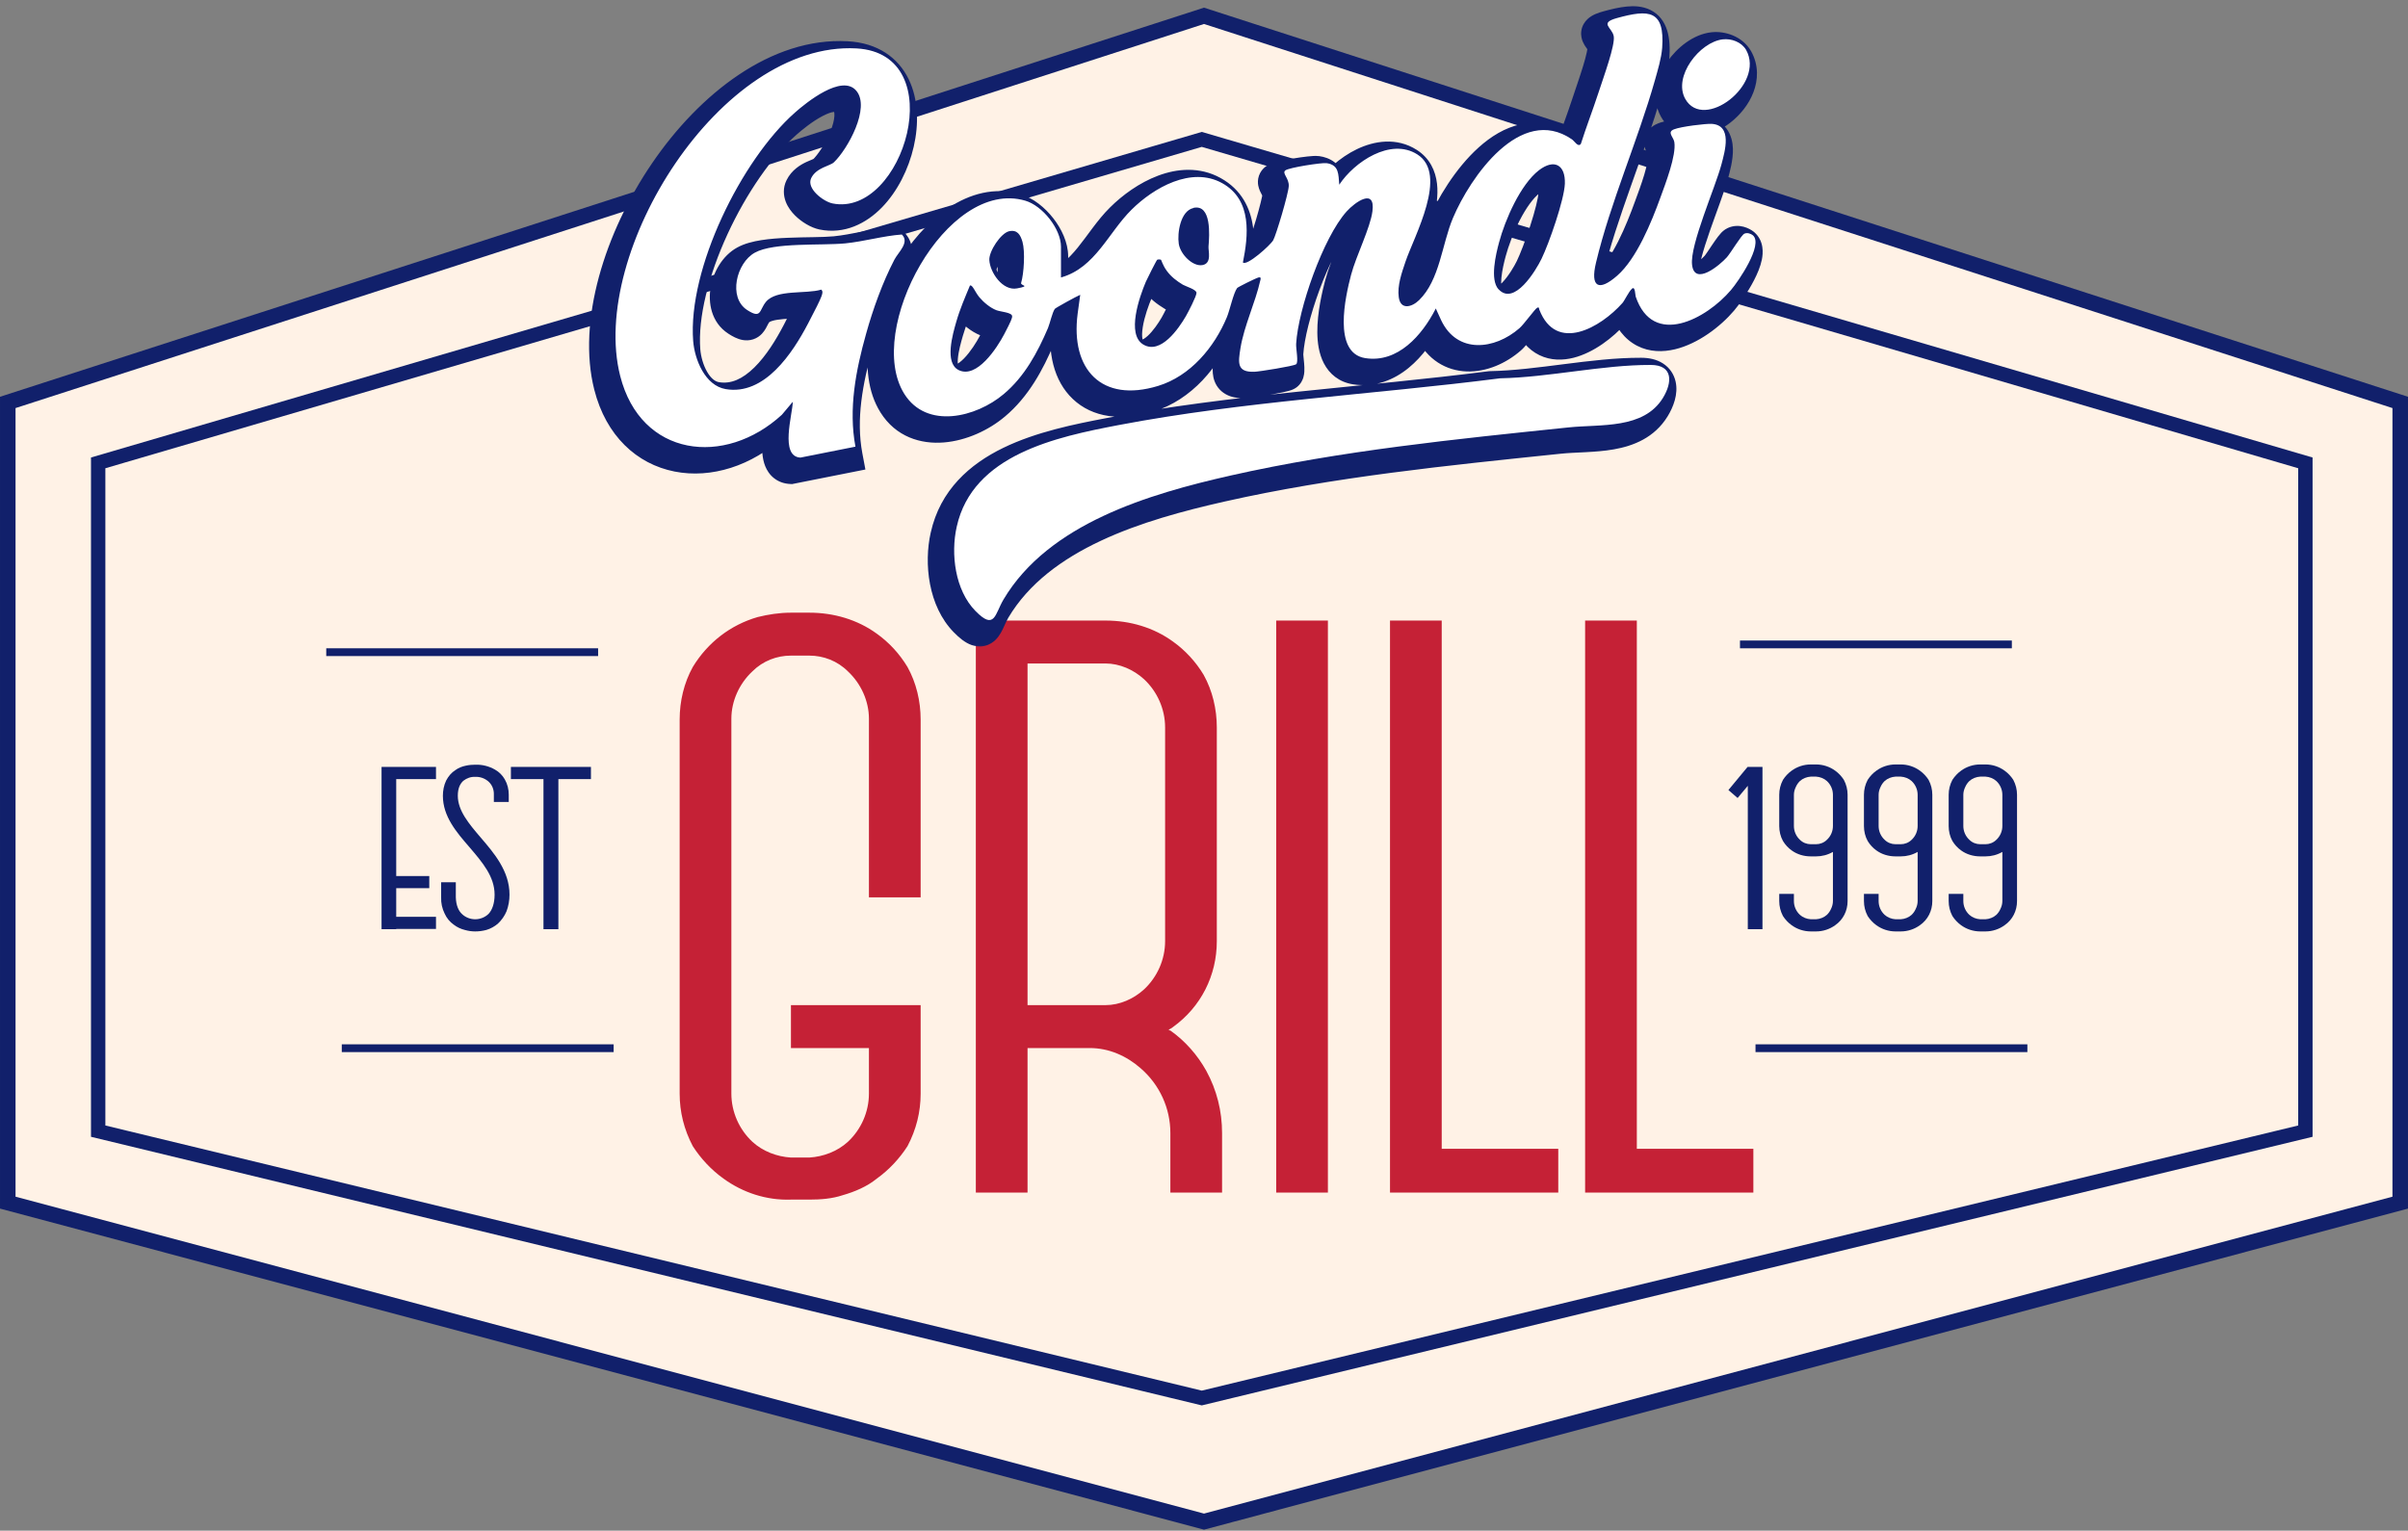
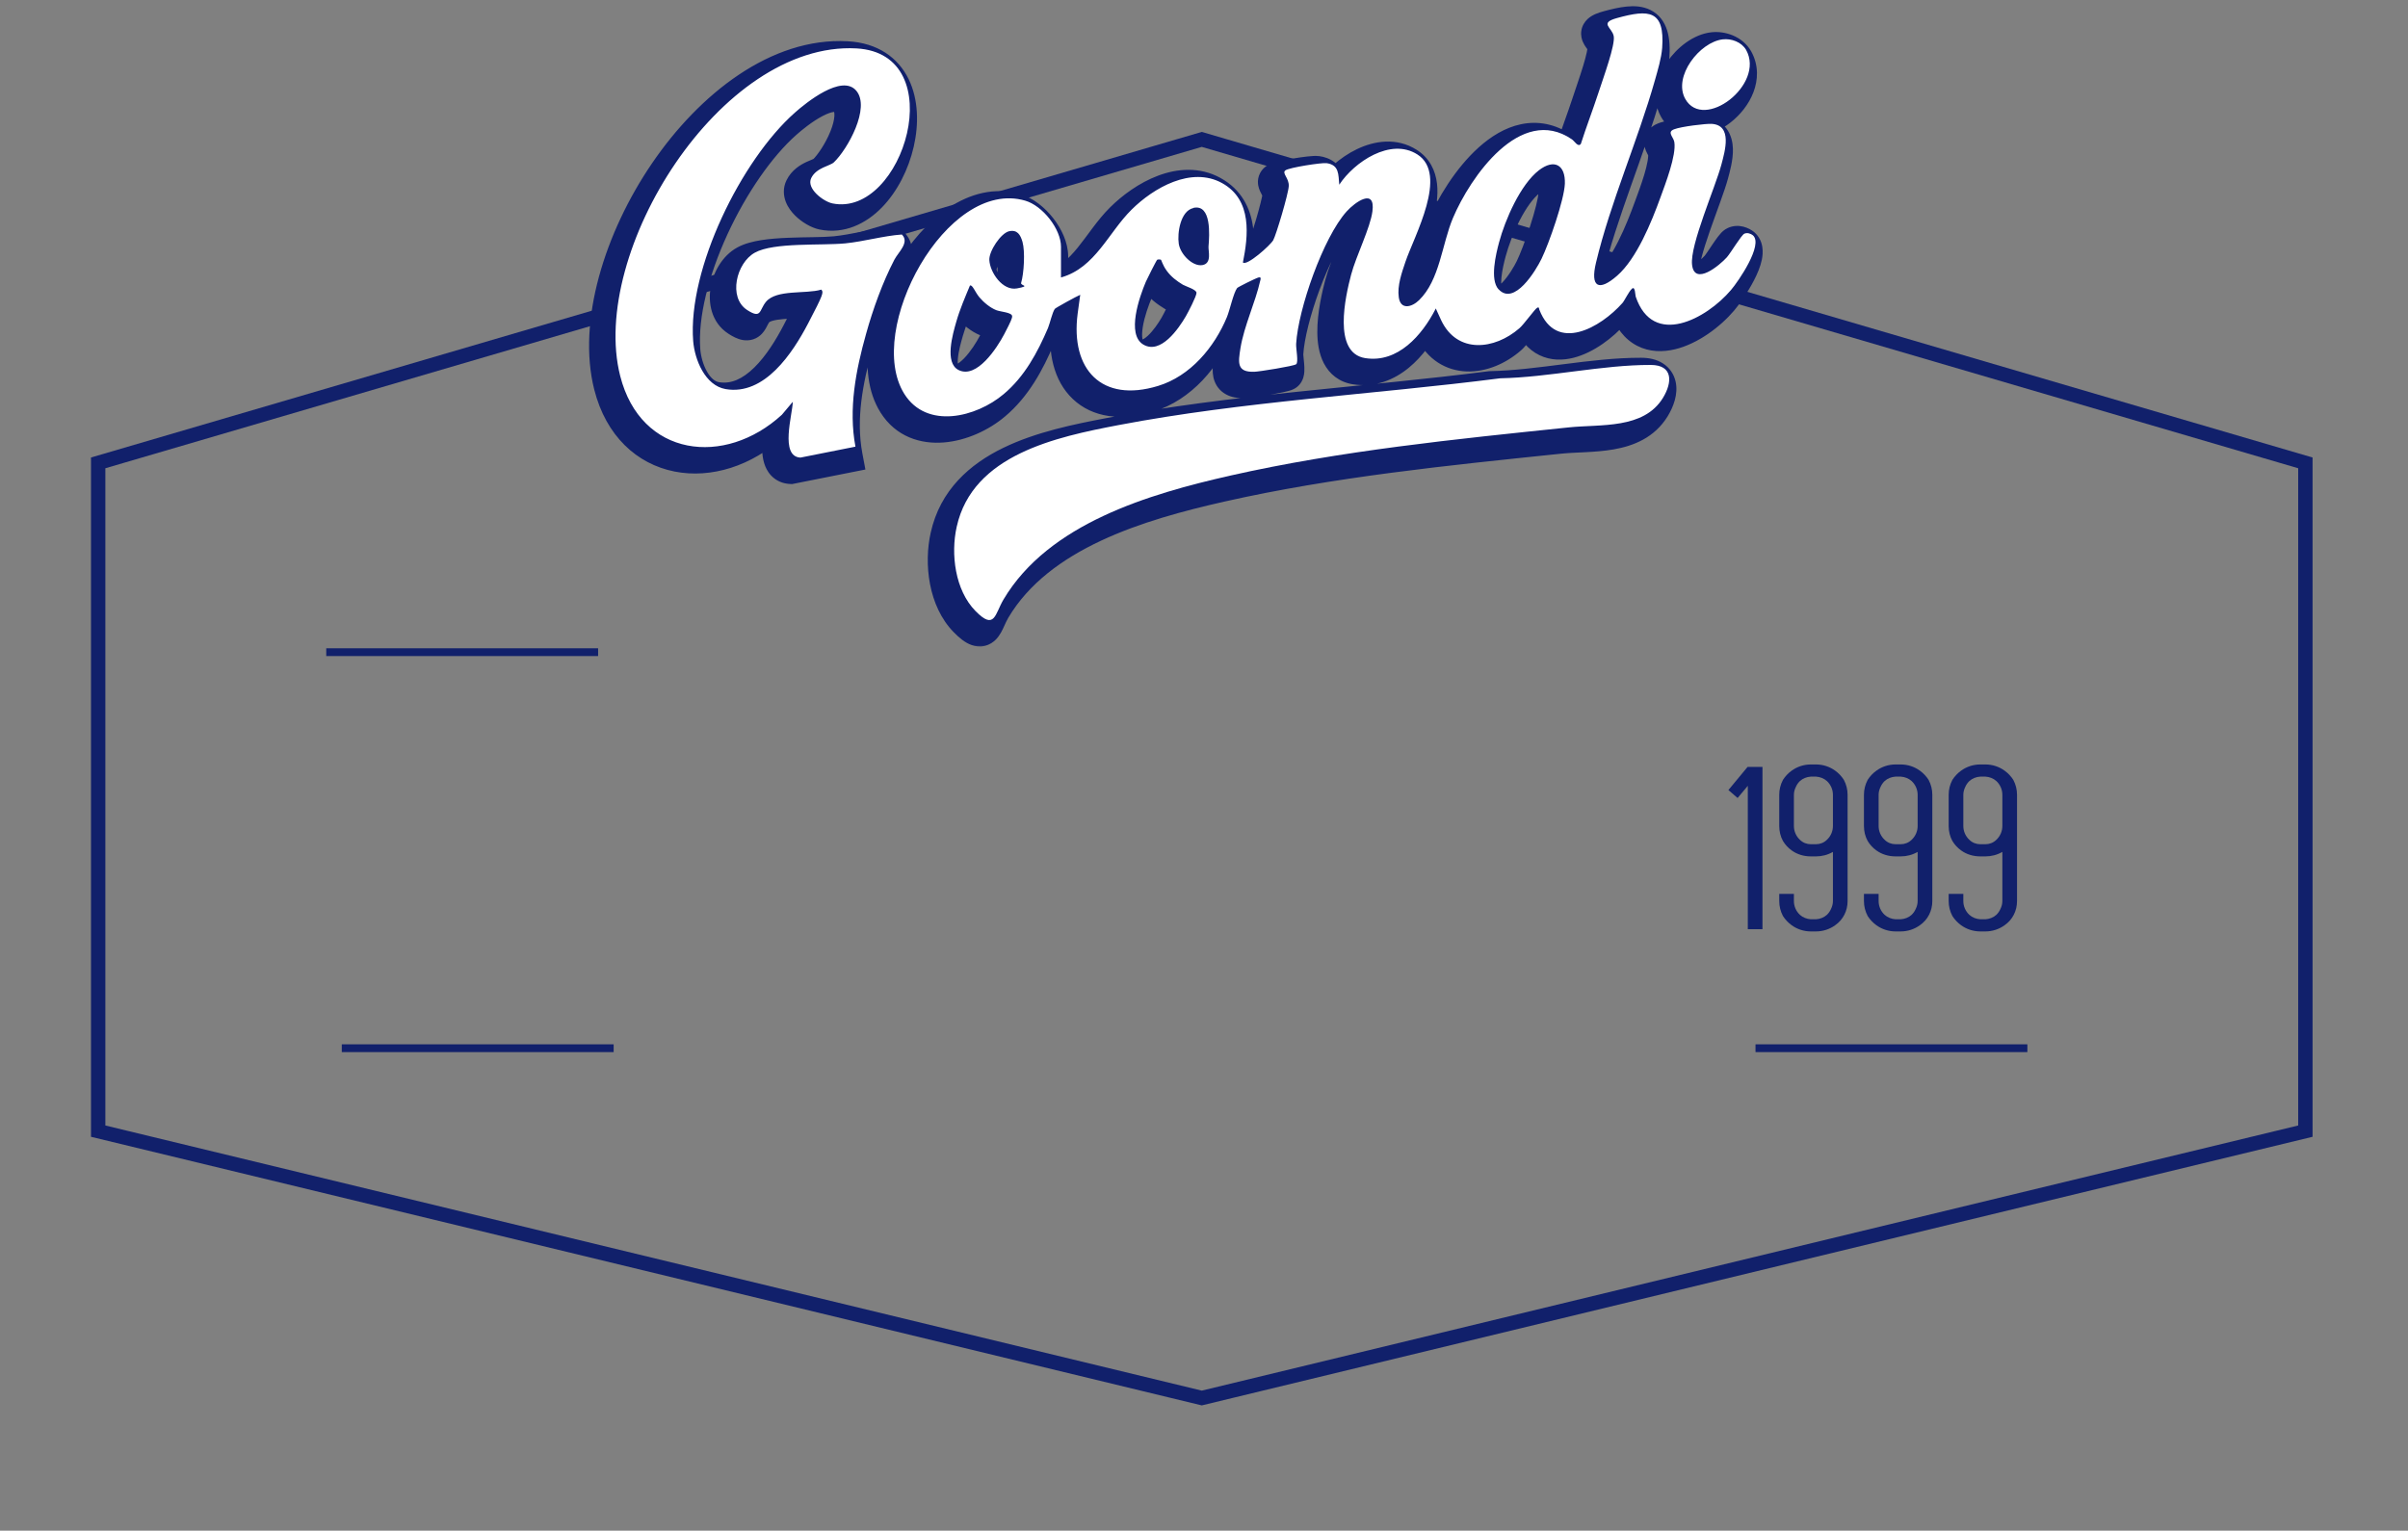
<svg xmlns="http://www.w3.org/2000/svg" width="184" height="117" viewBox="0 0 184 117" fill="none">
  <rect x="0" y="0" width="184" height="117" fill="#808080" stroke="none" />
-   <path d="M183.406 30.76V91.926L92 116.307L0.594 91.926V30.76L92 1.209L183.406 30.76Z" fill="#FFF2E6" stroke="#11206B" stroke-width="1.187" />
  <path d="M176.159 35.381V86.46L91.83 106.859L7.502 86.46V35.381L91.83 10.655L176.159 35.381Z" stroke="#11206B" stroke-width="1.098" />
-   <path d="M70.348 68.592H66.397V54.933C66.397 53.594 65.794 52.254 64.79 51.317C63.986 50.514 62.915 50.112 61.844 50.112H60.438C59.366 50.112 58.295 50.514 57.492 51.317C56.487 52.254 55.885 53.594 55.885 54.933V83.591C55.885 84.997 56.487 86.337 57.492 87.274C58.295 88.01 59.366 88.412 60.438 88.479H61.844C62.915 88.412 63.986 88.01 64.79 87.274C65.794 86.337 66.397 84.997 66.397 83.591V80.109H60.438V76.828H70.348V83.591C70.348 84.997 70.013 86.337 69.343 87.609C68.74 88.546 67.937 89.417 67 90.086C66.263 90.689 65.326 91.091 64.388 91.358C63.585 91.626 62.714 91.693 61.844 91.693H60.438C58.563 91.76 56.755 91.157 55.282 90.086C54.344 89.417 53.541 88.546 52.938 87.609C52.269 86.337 51.934 84.997 51.934 83.591V55C51.934 53.594 52.269 52.188 52.938 50.982C54.077 49.107 55.818 47.768 57.893 47.166C58.697 46.965 59.567 46.831 60.438 46.831H61.844C63.719 46.831 65.526 47.366 67 48.438C67.937 49.107 68.74 49.978 69.343 50.982C70.013 52.188 70.348 53.594 70.348 55V68.592ZM92.175 81.85C92.979 83.323 93.38 84.93 93.38 86.604V91.157H89.43V86.604C89.43 84.73 88.626 82.922 87.153 81.649C86.082 80.712 84.743 80.109 83.27 80.109H78.516V91.157H74.565V47.433H84.475C86.35 47.433 88.158 47.969 89.631 49.04C90.568 49.71 91.372 50.581 91.974 51.585C92.644 52.79 92.979 54.196 92.979 55.602V71.94C92.979 74.552 91.773 76.962 89.631 78.502C89.564 78.569 89.43 78.636 89.296 78.703C89.363 78.77 89.43 78.77 89.43 78.77C90.568 79.574 91.505 80.645 92.175 81.85ZM89.028 71.94V55.602C89.028 54.196 88.425 52.857 87.421 51.92C86.618 51.183 85.546 50.714 84.475 50.714H78.516V76.828H84.475C85.546 76.828 86.618 76.36 87.421 75.623C88.425 74.686 89.028 73.347 89.028 71.94ZM101.467 91.157H97.517V47.433H101.467V91.157ZM110.164 87.81H119.07V91.157H106.213V47.433H110.164V87.81ZM125.073 87.81H133.978V91.157H121.122V47.433H125.073V87.81Z" fill="#C52136" />
-   <path d="M33.315 59.552H30.276V66.96H32.802V67.89H30.276V70.075H33.315V71.005H30.276V71.024H29.155V58.622H33.315V59.552ZM36.729 64.016C37.755 65.212 38.932 66.58 38.932 68.384C38.932 68.821 38.856 69.258 38.704 69.657C38.552 70.018 38.324 70.341 38.039 70.606C37.793 70.815 37.489 70.986 37.166 71.081C36.881 71.157 36.596 71.195 36.311 71.195C36.045 71.195 35.779 71.157 35.513 71.081C35.209 71.005 34.925 70.872 34.678 70.683C34.374 70.474 34.127 70.17 33.975 69.828C33.785 69.448 33.69 69.011 33.709 68.593V67.435H34.83V68.593C34.849 69.201 35.039 69.638 35.324 69.885C35.589 70.132 35.95 70.265 36.311 70.265C36.691 70.265 37.071 70.113 37.337 69.847C37.603 69.562 37.793 69.068 37.793 68.384C37.793 66.998 36.862 65.915 35.874 64.757C34.868 63.598 33.842 62.401 33.842 60.825C33.842 60.426 33.918 60.027 34.089 59.666C34.26 59.343 34.488 59.058 34.792 58.868C35.02 58.698 35.304 58.584 35.589 58.527C35.836 58.47 36.083 58.451 36.311 58.451C36.843 58.432 37.375 58.565 37.831 58.831C38.135 59.001 38.4 59.267 38.571 59.571C38.78 59.932 38.875 60.331 38.875 60.749V61.3H37.736V60.749C37.755 60.331 37.584 59.932 37.261 59.685C36.995 59.476 36.653 59.362 36.311 59.381C35.988 59.362 35.665 59.476 35.399 59.685C35.153 59.913 34.982 60.255 34.982 60.825C34.982 61.964 35.836 62.971 36.729 64.016ZM39.039 58.622H45.155V59.552H42.667V71.024H41.528V59.552H39.039V58.622Z" fill="#11206B" />
  <path d="M133.534 58.622H134.674V71.024H133.553V60.065L132.774 60.996L132.072 60.388L133.534 58.622ZM140.893 59.609C141.083 59.97 141.178 60.35 141.178 60.749V68.878C141.178 69.619 140.836 70.303 140.229 70.721C139.811 71.024 139.298 71.195 138.766 71.195H138.367C137.835 71.195 137.323 71.024 136.905 70.721C136.639 70.531 136.411 70.284 136.24 70.018C136.05 69.657 135.955 69.277 135.955 68.878V68.327H137.076V68.878C137.076 69.277 137.247 69.657 137.531 69.923C137.759 70.132 138.063 70.246 138.367 70.265H138.766C139.07 70.246 139.374 70.132 139.602 69.923C139.735 69.79 139.83 69.657 139.906 69.486C140.001 69.296 140.058 69.087 140.058 68.878V65.117C139.659 65.345 139.222 65.459 138.766 65.459H138.367C137.835 65.459 137.323 65.307 136.905 65.003C136.639 64.814 136.411 64.567 136.24 64.282C136.05 63.94 135.955 63.541 135.955 63.142V60.749C135.955 60.35 136.05 59.97 136.24 59.609C136.411 59.343 136.639 59.096 136.905 58.907C137.323 58.603 137.835 58.432 138.367 58.432H138.766C139.298 58.432 139.811 58.603 140.229 58.907C140.494 59.096 140.722 59.343 140.893 59.609ZM140.058 63.142V60.749C140.058 60.35 139.887 59.97 139.602 59.704C139.374 59.495 139.07 59.381 138.766 59.362H138.367C138.063 59.381 137.759 59.495 137.531 59.704C137.399 59.837 137.304 59.97 137.228 60.141C137.133 60.331 137.076 60.54 137.076 60.749V63.142C137.076 63.541 137.247 63.921 137.531 64.187C137.759 64.415 138.063 64.529 138.367 64.529H138.766C139.07 64.529 139.374 64.415 139.602 64.187C139.887 63.921 140.058 63.541 140.058 63.142ZM147.367 59.609C147.557 59.97 147.652 60.35 147.652 60.749V68.878C147.652 69.619 147.31 70.303 146.702 70.721C146.284 71.024 145.771 71.195 145.239 71.195H144.841C144.309 71.195 143.796 71.024 143.378 70.721C143.112 70.531 142.884 70.284 142.713 70.018C142.523 69.657 142.428 69.277 142.428 68.878V68.327H143.549V68.878C143.549 69.277 143.72 69.657 144.005 69.923C144.233 70.132 144.537 70.246 144.841 70.265H145.239C145.543 70.246 145.847 70.132 146.075 69.923C146.208 69.79 146.303 69.657 146.379 69.486C146.474 69.296 146.531 69.087 146.531 68.878V65.117C146.132 65.345 145.695 65.459 145.239 65.459H144.841C144.309 65.459 143.796 65.307 143.378 65.003C143.112 64.814 142.884 64.567 142.713 64.282C142.523 63.94 142.428 63.541 142.428 63.142V60.749C142.428 60.35 142.523 59.97 142.713 59.609C142.884 59.343 143.112 59.096 143.378 58.907C143.796 58.603 144.309 58.432 144.841 58.432H145.239C145.771 58.432 146.284 58.603 146.702 58.907C146.968 59.096 147.196 59.343 147.367 59.609ZM146.531 63.142V60.749C146.531 60.35 146.36 59.97 146.075 59.704C145.847 59.495 145.543 59.381 145.239 59.362H144.841C144.537 59.381 144.233 59.495 144.005 59.704C143.872 59.837 143.777 59.97 143.701 60.141C143.606 60.331 143.549 60.54 143.549 60.749V63.142C143.549 63.541 143.72 63.921 144.005 64.187C144.233 64.415 144.537 64.529 144.841 64.529H145.239C145.543 64.529 145.847 64.415 146.075 64.187C146.36 63.921 146.531 63.541 146.531 63.142ZM153.84 59.609C154.03 59.97 154.125 60.35 154.125 60.749V68.878C154.125 69.619 153.783 70.303 153.175 70.721C152.757 71.024 152.245 71.195 151.713 71.195H151.314C150.782 71.195 150.269 71.024 149.851 70.721C149.586 70.531 149.358 70.284 149.187 70.018C148.997 69.657 148.902 69.277 148.902 68.878V68.327H150.022V68.878C150.022 69.277 150.193 69.657 150.478 69.923C150.706 70.132 151.01 70.246 151.314 70.265H151.713C152.017 70.246 152.321 70.132 152.549 69.923C152.682 69.79 152.776 69.657 152.852 69.486C152.947 69.296 153.004 69.087 153.004 68.878V65.117C152.606 65.345 152.169 65.459 151.713 65.459H151.314C150.782 65.459 150.269 65.307 149.851 65.003C149.586 64.814 149.358 64.567 149.187 64.282C148.997 63.94 148.902 63.541 148.902 63.142V60.749C148.902 60.35 148.997 59.97 149.187 59.609C149.358 59.343 149.586 59.096 149.851 58.907C150.269 58.603 150.782 58.432 151.314 58.432H151.713C152.245 58.432 152.757 58.603 153.175 58.907C153.441 59.096 153.669 59.343 153.84 59.609ZM153.004 63.142V60.749C153.004 60.35 152.833 59.97 152.549 59.704C152.321 59.495 152.017 59.381 151.713 59.362H151.314C151.01 59.381 150.706 59.495 150.478 59.704C150.345 59.837 150.25 59.97 150.174 60.141C150.079 60.331 150.022 60.54 150.022 60.749V63.142C150.022 63.541 150.193 63.921 150.478 64.187C150.706 64.415 151.01 64.529 151.314 64.529H151.713C152.017 64.529 152.321 64.415 152.549 64.187C152.833 63.921 153.004 63.541 153.004 63.142Z" fill="#11206B" />
  <mask id="path-6-outside-1_482_798" maskUnits="userSpaceOnUse" x="44.297" y="-0.241" width="91" height="50" fill="black">
    <rect fill="white" x="44.297" y="-0.241" width="91" height="50" />
-     <path d="M125.399 28.629C127.12 28.629 127.057 29.965 126.338 31.143C124.857 33.562 121.572 33.145 119.11 33.406C110.486 34.302 101.736 35.179 93.278 37.087C87.063 38.495 79.398 40.748 75.946 46.556C75.279 47.672 75.289 48.955 73.798 47.432C72.244 45.847 71.9 43.084 72.369 40.998C73.589 35.481 79.983 34.136 84.728 33.229C94.301 31.404 104.229 30.893 113.896 29.652C117.64 29.579 121.697 28.619 125.399 28.629ZM64.704 4.435C72.046 4.831 68.281 17.398 62.869 16.282C62.181 16.137 60.856 15.145 61.252 14.342C61.648 13.539 62.691 13.424 62.983 13.143C64.026 12.152 65.799 8.972 64.693 7.668C63.588 6.365 60.846 8.595 60.012 9.336C55.913 12.955 51.804 21.299 52.231 26.805C52.346 28.223 53.139 30.205 54.714 30.476C57.696 30.987 59.834 27.712 61.013 25.459C62.191 23.207 62.201 23.081 62.034 22.883L62.014 22.873C60.856 23.228 58.593 22.831 57.79 23.812C57.269 24.448 57.456 25.146 56.351 24.427C54.891 23.478 55.527 20.829 56.945 20.047C58.395 19.244 62.003 19.515 63.849 19.338C65.298 19.192 66.748 18.764 68.177 18.659C68.792 19.264 67.906 20.005 67.603 20.589C66.707 22.31 65.966 24.375 65.444 26.252C64.662 29.037 64.089 31.988 64.631 34.876L60.429 35.711C58.833 35.638 59.824 32.416 59.845 31.446L59.01 32.436C54.651 36.44 48.227 35.679 46.652 29.464C44.264 20.026 54.317 3.872 64.704 4.435ZM122.844 2.11C125.263 1.442 126.484 1.494 126.275 4.393C126.213 5.196 125.942 6.082 125.723 6.864C124.419 11.474 122.322 16.188 121.217 20.819C120.768 22.685 121.425 23.039 122.833 21.809C124.335 20.495 125.462 17.7 126.14 15.833C126.515 14.801 127.37 12.601 127.203 11.589C127.141 11.203 126.619 10.838 127.183 10.619C127.746 10.4 129.623 10.181 130.04 10.202C131.666 10.286 131.072 12.288 130.801 13.31C130.331 15.072 128.381 19.473 128.559 20.975C128.746 22.622 130.675 21.007 131.218 20.402C131.52 20.058 132.323 18.702 132.553 18.597C132.782 18.493 133.054 18.597 133.21 18.722C134.023 19.442 132.094 22.247 131.531 22.904C129.664 25.105 125.576 27.326 124.252 23.404C124.21 23.279 124.22 22.581 123.97 22.8C123.72 23.019 123.417 23.686 123.24 23.895C121.572 25.772 118.182 27.732 116.889 24.405C116.858 24.332 116.889 24.177 116.723 24.26C116.556 24.343 115.689 25.553 115.366 25.825C113.468 27.482 110.611 27.795 109.391 25.219C108.171 22.644 109.183 24.135 108.953 24.364C107.931 26.346 106.085 28.504 103.582 28.108C101.08 27.711 102.07 23.384 102.508 21.726C102.883 20.308 103.978 18.138 104.135 16.887C104.375 15.062 102.8 16.188 102.164 16.897C100.37 18.889 98.462 24.364 98.306 27.013C98.285 27.388 98.503 28.431 98.306 28.577C98.108 28.723 95.481 29.14 95.125 29.151C93.759 29.203 93.874 28.463 94.051 27.347C94.332 25.626 95.187 23.864 95.562 22.185C95.594 22.07 95.656 21.882 95.427 21.945C95.197 22.007 93.863 22.674 93.8 22.747C93.518 23.112 93.237 24.437 93.018 24.969C92.058 27.284 90.223 29.485 87.752 30.236C83.445 31.55 81.057 28.974 81.609 24.719C81.693 24.073 81.758 23.603 81.807 23.269C81.788 23.281 81.767 23.292 81.744 23.3C81.586 23.353 79.93 24.259 79.867 24.343C79.669 24.625 79.502 25.417 79.346 25.803C78.543 27.68 77.553 29.527 75.957 30.862C73.871 32.624 70.085 33.583 68.364 30.84C65.32 25.98 71.598 14.311 77.605 16.073C78.929 16.459 80.337 18.232 80.337 19.598V21.945L80.368 21.934C82.954 21.193 83.966 18.503 85.728 16.762C87.418 15.083 90.296 13.435 92.643 14.728C94.989 16.021 94.635 18.805 94.238 20.797C94.541 21.089 96.335 19.484 96.554 19.098C96.773 18.712 97.711 15.562 97.742 14.957C97.773 14.352 97.2 13.977 97.481 13.758C97.763 13.539 100.276 13.153 100.631 13.205C101.601 13.341 101.528 14.071 101.601 14.853C102.737 13.122 105.522 11.235 107.566 12.538C109.964 14.061 107.326 18.774 106.658 20.745C106.377 21.58 106.022 22.571 106.147 23.457C106.283 24.447 107.149 24.218 107.701 23.676C109.286 22.133 109.443 19.4 110.288 17.398C111.602 14.29 115.45 8.7 119.371 11.38C119.58 11.516 119.841 12.016 120.06 11.735C120.477 10.431 120.967 9.159 121.395 7.856C121.822 6.552 122.698 4.164 122.573 3.496C122.448 2.829 121.426 2.495 122.844 2.11ZM74.101 23.457C73.771 23.065 73.563 22.449 73.377 22.567C73.002 23.472 72.608 24.377 72.338 25.323C72.067 26.273 71.421 28.462 72.505 29.015C73.902 29.724 75.456 27.316 75.998 26.283C76.54 25.251 76.614 25.032 76.603 24.907C76.603 24.615 75.738 24.573 75.404 24.448C74.925 24.26 74.434 23.853 74.101 23.457ZM87.971 20.589C87.919 20.558 87.741 20.558 87.689 20.589C87.633 20.627 86.917 22.049 86.823 22.268C86.344 23.394 85.311 26.304 86.636 27.075C87.96 27.847 89.326 25.855 89.879 24.907C90.046 24.614 90.703 23.363 90.692 23.113C90.682 22.862 89.889 22.633 89.649 22.497C89.17 22.205 88.753 21.893 88.419 21.434C88.086 20.975 88.012 20.6 87.971 20.578V20.589ZM81.901 23.447C81.914 23.328 81.917 23.263 81.914 23.231C81.901 23.416 81.891 23.543 81.901 23.447ZM118.839 14.78C118.891 13.331 118.025 12.851 116.857 13.747C115.439 14.842 114.271 17.544 113.812 19.254C113.573 20.151 113.094 22.101 113.771 22.852V22.841C114.971 24.155 116.628 21.402 117.056 20.516C117.629 19.337 118.787 16.022 118.839 14.78ZM77.395 19.223C77.239 18.681 77 18.274 76.374 18.409C75.738 18.555 74.83 19.932 74.861 20.61C74.913 21.569 75.883 22.987 76.978 22.779C78.073 22.57 77.229 22.581 77.292 22.362C77.511 21.621 77.604 19.963 77.395 19.223ZM91.61 19.567C91.683 18.711 91.849 16.313 90.452 16.626V16.637C89.462 16.856 89.212 18.555 89.337 19.368C89.462 20.182 90.411 21.131 91.151 20.995C91.891 20.86 91.579 19.9 91.61 19.567ZM130.904 3.743C131.561 3.665 132.337 3.945 132.688 4.548C134.164 7.197 129.438 10.796 128.038 8.293C127.086 6.583 129.143 3.945 130.904 3.743Z" />
+     <path d="M125.399 28.629C127.12 28.629 127.057 29.965 126.338 31.143C124.857 33.562 121.572 33.145 119.11 33.406C110.486 34.302 101.736 35.179 93.278 37.087C87.063 38.495 79.398 40.748 75.946 46.556C75.279 47.672 75.289 48.955 73.798 47.432C72.244 45.847 71.9 43.084 72.369 40.998C73.589 35.481 79.983 34.136 84.728 33.229C94.301 31.404 104.229 30.893 113.896 29.652C117.64 29.579 121.697 28.619 125.399 28.629ZM64.704 4.435C72.046 4.831 68.281 17.398 62.869 16.282C62.181 16.137 60.856 15.145 61.252 14.342C61.648 13.539 62.691 13.424 62.983 13.143C64.026 12.152 65.799 8.972 64.693 7.668C63.588 6.365 60.846 8.595 60.012 9.336C55.913 12.955 51.804 21.299 52.231 26.805C52.346 28.223 53.139 30.205 54.714 30.476C57.696 30.987 59.834 27.712 61.013 25.459C62.191 23.207 62.201 23.081 62.034 22.883L62.014 22.873C60.856 23.228 58.593 22.831 57.79 23.812C57.269 24.448 57.456 25.146 56.351 24.427C54.891 23.478 55.527 20.829 56.945 20.047C58.395 19.244 62.003 19.515 63.849 19.338C65.298 19.192 66.748 18.764 68.177 18.659C68.792 19.264 67.906 20.005 67.603 20.589C66.707 22.31 65.966 24.375 65.444 26.252C64.662 29.037 64.089 31.988 64.631 34.876L60.429 35.711C58.833 35.638 59.824 32.416 59.845 31.446L59.01 32.436C54.651 36.44 48.227 35.679 46.652 29.464C44.264 20.026 54.317 3.872 64.704 4.435ZM122.844 2.11C125.263 1.442 126.484 1.494 126.275 4.393C126.213 5.196 125.942 6.082 125.723 6.864C124.419 11.474 122.322 16.188 121.217 20.819C120.768 22.685 121.425 23.039 122.833 21.809C124.335 20.495 125.462 17.7 126.14 15.833C126.515 14.801 127.37 12.601 127.203 11.589C127.141 11.203 126.619 10.838 127.183 10.619C127.746 10.4 129.623 10.181 130.04 10.202C131.666 10.286 131.072 12.288 130.801 13.31C130.331 15.072 128.381 19.473 128.559 20.975C128.746 22.622 130.675 21.007 131.218 20.402C131.52 20.058 132.323 18.702 132.553 18.597C132.782 18.493 133.054 18.597 133.21 18.722C134.023 19.442 132.094 22.247 131.531 22.904C129.664 25.105 125.576 27.326 124.252 23.404C124.21 23.279 124.22 22.581 123.97 22.8C123.72 23.019 123.417 23.686 123.24 23.895C121.572 25.772 118.182 27.732 116.889 24.405C116.858 24.332 116.889 24.177 116.723 24.26C116.556 24.343 115.689 25.553 115.366 25.825C113.468 27.482 110.611 27.795 109.391 25.219C108.171 22.644 109.183 24.135 108.953 24.364C107.931 26.346 106.085 28.504 103.582 28.108C101.08 27.711 102.07 23.384 102.508 21.726C102.883 20.308 103.978 18.138 104.135 16.887C104.375 15.062 102.8 16.188 102.164 16.897C100.37 18.889 98.462 24.364 98.306 27.013C98.285 27.388 98.503 28.431 98.306 28.577C98.108 28.723 95.481 29.14 95.125 29.151C93.759 29.203 93.874 28.463 94.051 27.347C94.332 25.626 95.187 23.864 95.562 22.185C95.594 22.07 95.656 21.882 95.427 21.945C95.197 22.007 93.863 22.674 93.8 22.747C93.518 23.112 93.237 24.437 93.018 24.969C92.058 27.284 90.223 29.485 87.752 30.236C83.445 31.55 81.057 28.974 81.609 24.719C81.693 24.073 81.758 23.603 81.807 23.269C81.788 23.281 81.767 23.292 81.744 23.3C81.586 23.353 79.93 24.259 79.867 24.343C79.669 24.625 79.502 25.417 79.346 25.803C78.543 27.68 77.553 29.527 75.957 30.862C73.871 32.624 70.085 33.583 68.364 30.84C65.32 25.98 71.598 14.311 77.605 16.073C78.929 16.459 80.337 18.232 80.337 19.598V21.945L80.368 21.934C82.954 21.193 83.966 18.503 85.728 16.762C87.418 15.083 90.296 13.435 92.643 14.728C94.989 16.021 94.635 18.805 94.238 20.797C94.541 21.089 96.335 19.484 96.554 19.098C96.773 18.712 97.711 15.562 97.742 14.957C97.773 14.352 97.2 13.977 97.481 13.758C97.763 13.539 100.276 13.153 100.631 13.205C101.601 13.341 101.528 14.071 101.601 14.853C102.737 13.122 105.522 11.235 107.566 12.538C109.964 14.061 107.326 18.774 106.658 20.745C106.377 21.58 106.022 22.571 106.147 23.457C106.283 24.447 107.149 24.218 107.701 23.676C109.286 22.133 109.443 19.4 110.288 17.398C111.602 14.29 115.45 8.7 119.371 11.38C119.58 11.516 119.841 12.016 120.06 11.735C120.477 10.431 120.967 9.159 121.395 7.856C121.822 6.552 122.698 4.164 122.573 3.496C122.448 2.829 121.426 2.495 122.844 2.11ZM74.101 23.457C73.771 23.065 73.563 22.449 73.377 22.567C73.002 23.472 72.608 24.377 72.338 25.323C72.067 26.273 71.421 28.462 72.505 29.015C73.902 29.724 75.456 27.316 75.998 26.283C76.54 25.251 76.614 25.032 76.603 24.907C76.603 24.615 75.738 24.573 75.404 24.448C74.925 24.26 74.434 23.853 74.101 23.457ZM87.971 20.589C87.919 20.558 87.741 20.558 87.689 20.589C87.633 20.627 86.917 22.049 86.823 22.268C86.344 23.394 85.311 26.304 86.636 27.075C87.96 27.847 89.326 25.855 89.879 24.907C90.046 24.614 90.703 23.363 90.692 23.113C90.682 22.862 89.889 22.633 89.649 22.497C89.17 22.205 88.753 21.893 88.419 21.434C88.086 20.975 88.012 20.6 87.971 20.578V20.589ZM81.901 23.447C81.914 23.328 81.917 23.263 81.914 23.231C81.901 23.416 81.891 23.543 81.901 23.447ZM118.839 14.78C118.891 13.331 118.025 12.851 116.857 13.747C115.439 14.842 114.271 17.544 113.812 19.254C113.573 20.151 113.094 22.101 113.771 22.852V22.841C114.971 24.155 116.628 21.402 117.056 20.516C117.629 19.337 118.787 16.022 118.839 14.78ZM77.395 19.223C77.239 18.681 77 18.274 76.374 18.409C75.738 18.555 74.83 19.932 74.861 20.61C74.913 21.569 75.883 22.987 76.978 22.779C78.073 22.57 77.229 22.581 77.292 22.362C77.511 21.621 77.604 19.963 77.395 19.223ZM91.61 19.567C91.683 18.711 91.849 16.313 90.452 16.626V16.637C89.462 16.856 89.212 18.555 89.337 19.368C89.462 20.182 90.411 21.131 91.151 20.995C91.891 20.86 91.579 19.9 91.61 19.567ZM130.904 3.743C131.561 3.665 132.337 3.945 132.688 4.548C134.164 7.197 129.438 10.796 128.038 8.293C127.086 6.583 129.143 3.945 130.904 3.743" />
  </mask>
  <path d="M125.399 28.629C127.12 28.629 127.057 29.965 126.338 31.143C124.857 33.562 121.572 33.145 119.11 33.406C110.486 34.302 101.736 35.179 93.278 37.087C87.063 38.495 79.398 40.748 75.946 46.556C75.279 47.672 75.289 48.955 73.798 47.432C72.244 45.847 71.9 43.084 72.369 40.998C73.589 35.481 79.983 34.136 84.728 33.229C94.301 31.404 104.229 30.893 113.896 29.652C117.64 29.579 121.697 28.619 125.399 28.629ZM64.704 4.435C72.046 4.831 68.281 17.398 62.869 16.282C62.181 16.137 60.856 15.145 61.252 14.342C61.648 13.539 62.691 13.424 62.983 13.143C64.026 12.152 65.799 8.972 64.693 7.668C63.588 6.365 60.846 8.595 60.012 9.336C55.913 12.955 51.804 21.299 52.231 26.805C52.346 28.223 53.139 30.205 54.714 30.476C57.696 30.987 59.834 27.712 61.013 25.459C62.191 23.207 62.201 23.081 62.034 22.883L62.014 22.873C60.856 23.228 58.593 22.831 57.79 23.812C57.269 24.448 57.456 25.146 56.351 24.427C54.891 23.478 55.527 20.829 56.945 20.047C58.395 19.244 62.003 19.515 63.849 19.338C65.298 19.192 66.748 18.764 68.177 18.659C68.792 19.264 67.906 20.005 67.603 20.589C66.707 22.31 65.966 24.375 65.444 26.252C64.662 29.037 64.089 31.988 64.631 34.876L60.429 35.711C58.833 35.638 59.824 32.416 59.845 31.446L59.01 32.436C54.651 36.44 48.227 35.679 46.652 29.464C44.264 20.026 54.317 3.872 64.704 4.435ZM122.844 2.11C125.263 1.442 126.484 1.494 126.275 4.393C126.213 5.196 125.942 6.082 125.723 6.864C124.419 11.474 122.322 16.188 121.217 20.819C120.768 22.685 121.425 23.039 122.833 21.809C124.335 20.495 125.462 17.7 126.14 15.833C126.515 14.801 127.37 12.601 127.203 11.589C127.141 11.203 126.619 10.838 127.183 10.619C127.746 10.4 129.623 10.181 130.04 10.202C131.666 10.286 131.072 12.288 130.801 13.31C130.331 15.072 128.381 19.473 128.559 20.975C128.746 22.622 130.675 21.007 131.218 20.402C131.52 20.058 132.323 18.702 132.553 18.597C132.782 18.493 133.054 18.597 133.21 18.722C134.023 19.442 132.094 22.247 131.531 22.904C129.664 25.105 125.576 27.326 124.252 23.404C124.21 23.279 124.22 22.581 123.97 22.8C123.72 23.019 123.417 23.686 123.24 23.895C121.572 25.772 118.182 27.732 116.889 24.405C116.858 24.332 116.889 24.177 116.723 24.26C116.556 24.343 115.689 25.553 115.366 25.825C113.468 27.482 110.611 27.795 109.391 25.219C108.171 22.644 109.183 24.135 108.953 24.364C107.931 26.346 106.085 28.504 103.582 28.108C101.08 27.711 102.07 23.384 102.508 21.726C102.883 20.308 103.978 18.138 104.135 16.887C104.375 15.062 102.8 16.188 102.164 16.897C100.37 18.889 98.462 24.364 98.306 27.013C98.285 27.388 98.503 28.431 98.306 28.577C98.108 28.723 95.481 29.14 95.125 29.151C93.759 29.203 93.874 28.463 94.051 27.347C94.332 25.626 95.187 23.864 95.562 22.185C95.594 22.07 95.656 21.882 95.427 21.945C95.197 22.007 93.863 22.674 93.8 22.747C93.518 23.112 93.237 24.437 93.018 24.969C92.058 27.284 90.223 29.485 87.752 30.236C83.445 31.55 81.057 28.974 81.609 24.719C81.693 24.073 81.758 23.603 81.807 23.269C81.788 23.281 81.767 23.292 81.744 23.3C81.586 23.353 79.93 24.259 79.867 24.343C79.669 24.625 79.502 25.417 79.346 25.803C78.543 27.68 77.553 29.527 75.957 30.862C73.871 32.624 70.085 33.583 68.364 30.84C65.32 25.98 71.598 14.311 77.605 16.073C78.929 16.459 80.337 18.232 80.337 19.598V21.945L80.368 21.934C82.954 21.193 83.966 18.503 85.728 16.762C87.418 15.083 90.296 13.435 92.643 14.728C94.989 16.021 94.635 18.805 94.238 20.797C94.541 21.089 96.335 19.484 96.554 19.098C96.773 18.712 97.711 15.562 97.742 14.957C97.773 14.352 97.2 13.977 97.481 13.758C97.763 13.539 100.276 13.153 100.631 13.205C101.601 13.341 101.528 14.071 101.601 14.853C102.737 13.122 105.522 11.235 107.566 12.538C109.964 14.061 107.326 18.774 106.658 20.745C106.377 21.58 106.022 22.571 106.147 23.457C106.283 24.447 107.149 24.218 107.701 23.676C109.286 22.133 109.443 19.4 110.288 17.398C111.602 14.29 115.45 8.7 119.371 11.38C119.58 11.516 119.841 12.016 120.06 11.735C120.477 10.431 120.967 9.159 121.395 7.856C121.822 6.552 122.698 4.164 122.573 3.496C122.448 2.829 121.426 2.495 122.844 2.11ZM74.101 23.457C73.771 23.065 73.563 22.449 73.377 22.567C73.002 23.472 72.608 24.377 72.338 25.323C72.067 26.273 71.421 28.462 72.505 29.015C73.902 29.724 75.456 27.316 75.998 26.283C76.54 25.251 76.614 25.032 76.603 24.907C76.603 24.615 75.738 24.573 75.404 24.448C74.925 24.26 74.434 23.853 74.101 23.457ZM87.971 20.589C87.919 20.558 87.741 20.558 87.689 20.589C87.633 20.627 86.917 22.049 86.823 22.268C86.344 23.394 85.311 26.304 86.636 27.075C87.96 27.847 89.326 25.855 89.879 24.907C90.046 24.614 90.703 23.363 90.692 23.113C90.682 22.862 89.889 22.633 89.649 22.497C89.17 22.205 88.753 21.893 88.419 21.434C88.086 20.975 88.012 20.6 87.971 20.578V20.589ZM81.901 23.447C81.914 23.328 81.917 23.263 81.914 23.231C81.901 23.416 81.891 23.543 81.901 23.447ZM118.839 14.78C118.891 13.331 118.025 12.851 116.857 13.747C115.439 14.842 114.271 17.544 113.812 19.254C113.573 20.151 113.094 22.101 113.771 22.852V22.841C114.971 24.155 116.628 21.402 117.056 20.516C117.629 19.337 118.787 16.022 118.839 14.78ZM77.395 19.223C77.239 18.681 77 18.274 76.374 18.409C75.738 18.555 74.83 19.932 74.861 20.61C74.913 21.569 75.883 22.987 76.978 22.779C78.073 22.57 77.229 22.581 77.292 22.362C77.511 21.621 77.604 19.963 77.395 19.223ZM91.61 19.567C91.683 18.711 91.849 16.313 90.452 16.626V16.637C89.462 16.856 89.212 18.555 89.337 19.368C89.462 20.182 90.411 21.131 91.151 20.995C91.891 20.86 91.579 19.9 91.61 19.567ZM130.904 3.743C131.561 3.665 132.337 3.945 132.688 4.548C134.164 7.197 129.438 10.796 128.038 8.293C127.086 6.583 129.143 3.945 130.904 3.743Z" fill="#11206B" />
  <path d="M125.399 28.629L125.396 29.913L125.399 29.913L125.399 28.629ZM126.338 31.143L127.433 31.813L127.433 31.812L126.338 31.143ZM119.11 33.406L119.243 34.682L119.246 34.682L119.11 33.406ZM93.278 37.087L92.996 35.835L92.995 35.835L93.278 37.087ZM75.946 46.556L77.048 47.215L77.05 47.212L75.946 46.556ZM73.798 47.432L74.715 46.534L74.715 46.533L73.798 47.432ZM72.369 40.998L73.621 41.28L73.622 41.276L72.369 40.998ZM84.728 33.229L84.487 31.968L84.487 31.968L84.728 33.229ZM113.896 29.652L113.871 28.368L113.802 28.37L113.733 28.378L113.896 29.652ZM64.704 4.435L64.635 5.716L64.635 5.716L64.704 4.435ZM62.869 16.282L62.603 17.538L62.61 17.54L62.869 16.282ZM61.252 14.342L60.101 13.774L60.101 13.774L61.252 14.342ZM62.983 13.143L62.099 12.212L62.093 12.219L62.983 13.143ZM64.693 7.668L65.672 6.838L65.672 6.838L64.693 7.668ZM60.012 9.336L60.861 10.298L60.864 10.296L60.012 9.336ZM52.231 26.805L50.952 26.904L50.952 26.909L52.231 26.805ZM54.714 30.476L54.496 31.741L54.497 31.741L54.714 30.476ZM61.013 25.459L62.15 26.054L62.15 26.054L61.013 25.459ZM62.034 22.883L63.016 22.056L62.837 21.844L62.586 21.724L62.034 22.883ZM62.014 22.873L62.566 21.714L62.115 21.5L61.638 21.646L62.014 22.873ZM57.79 23.812L58.783 24.625L58.783 24.625L57.79 23.812ZM56.351 24.427L57.051 23.351L57.05 23.351L56.351 24.427ZM56.945 20.047L57.565 21.171L57.567 21.17L56.945 20.047ZM63.849 19.338L63.971 20.616L63.977 20.615L63.849 19.338ZM68.177 18.659L69.077 17.744L68.662 17.337L68.083 17.379L68.177 18.659ZM67.603 20.589L68.742 21.182L68.743 21.179L67.603 20.589ZM65.444 26.252L66.68 26.599L66.681 26.596L65.444 26.252ZM64.631 34.876L64.881 36.135L66.127 35.888L65.892 34.639L64.631 34.876ZM60.429 35.711L60.37 36.993L60.526 37.001L60.679 36.97L60.429 35.711ZM59.845 31.446L61.128 31.473L61.206 27.84L58.864 30.618L59.845 31.446ZM59.01 32.436L59.878 33.381L59.938 33.326L59.991 33.263L59.01 32.436ZM46.652 29.464L45.408 29.779L45.408 29.779L46.652 29.464ZM122.844 2.11L123.181 3.348L123.185 3.347L122.844 2.11ZM126.275 4.393L127.555 4.493L127.556 4.485L126.275 4.393ZM125.723 6.864L126.958 7.214L126.959 7.211L125.723 6.864ZM121.217 20.819L122.465 21.118L122.465 21.117L121.217 20.819ZM122.833 21.809L123.678 22.775L123.678 22.775L122.833 21.809ZM126.14 15.833L124.933 15.395L124.933 15.395L126.14 15.833ZM127.203 11.589L125.936 11.795L125.937 11.798L127.203 11.589ZM127.183 10.619L126.718 9.423L126.717 9.423L127.183 10.619ZM130.04 10.202L130.106 8.921L130.104 8.92L130.04 10.202ZM130.801 13.31L132.041 13.64L132.041 13.639L130.801 13.31ZM128.559 20.975L129.834 20.83L129.833 20.824L128.559 20.975ZM131.218 20.402L132.173 21.259L132.182 21.249L131.218 20.402ZM132.553 18.597L132.022 17.428L132.02 17.429L132.553 18.597ZM133.21 18.722L134.06 17.761L134.036 17.739L134.011 17.719L133.21 18.722ZM131.531 22.904L130.557 22.069L130.552 22.074L131.531 22.904ZM124.252 23.404L123.034 23.809L123.036 23.815L124.252 23.404ZM123.97 22.8L123.125 21.834L123.124 21.835L123.97 22.8ZM123.24 23.895L124.2 24.747L124.209 24.737L124.218 24.726L123.24 23.895ZM116.889 24.405L118.085 23.941L118.078 23.923L118.071 23.905L116.889 24.405ZM116.723 24.26L116.149 23.112L116.149 23.112L116.723 24.26ZM115.366 25.825L114.541 24.841L114.532 24.849L114.522 24.858L115.366 25.825ZM109.391 25.219L108.231 25.768L108.231 25.768L109.391 25.219ZM108.953 24.364L108.046 23.457L107.904 23.598L107.812 23.776L108.953 24.364ZM103.582 28.108L103.381 29.375L103.381 29.375L103.582 28.108ZM102.508 21.726L101.267 21.397L101.267 21.398L102.508 21.726ZM104.135 16.887L102.862 16.72L102.861 16.728L104.135 16.887ZM102.164 16.897L103.118 17.756L103.119 17.754L102.164 16.897ZM98.306 27.013L97.024 26.937L97.024 26.942L98.306 27.013ZM98.306 28.577L99.067 29.611L99.07 29.609L98.306 28.577ZM95.125 29.151L95.086 27.868L95.076 27.868L95.125 29.151ZM94.051 27.347L92.784 27.14L92.783 27.145L94.051 27.347ZM95.562 22.185L94.324 21.847L94.316 21.876L94.31 21.905L95.562 22.185ZM95.427 21.945L95.089 20.706L95.088 20.706L95.427 21.945ZM93.8 22.747L92.828 21.909L92.805 21.935L92.784 21.963L93.8 22.747ZM93.018 24.969L94.203 25.46L94.204 25.458L93.018 24.969ZM87.752 30.236L87.379 29.008L87.377 29.008L87.752 30.236ZM81.609 24.719L80.337 24.554L80.337 24.554L81.609 24.719ZM81.807 23.269L83.077 23.454L83.484 20.658L81.111 22.19L81.807 23.269ZM81.744 23.3L81.338 22.082L81.335 22.083L81.744 23.3ZM79.867 24.343L78.842 23.571L78.829 23.587L78.817 23.604L79.867 24.343ZM79.346 25.803L80.526 26.308L80.531 26.297L80.535 26.285L79.346 25.803ZM75.957 30.862L75.133 29.877L75.129 29.881L75.957 30.862ZM68.364 30.84L67.277 31.521L67.277 31.522L68.364 30.84ZM77.605 16.073L77.243 17.305L77.245 17.306L77.605 16.073ZM80.337 19.598H81.62V19.598L80.337 19.598ZM80.337 21.945H79.053V23.743L80.754 23.158L80.337 21.945ZM80.368 21.934L80.015 20.7L79.983 20.709L79.951 20.72L80.368 21.934ZM85.728 16.762L86.631 17.675L86.633 17.672L85.728 16.762ZM92.643 14.728L93.262 13.604L93.262 13.604L92.643 14.728ZM94.238 20.797L92.979 20.547L92.843 21.234L93.347 21.721L94.238 20.797ZM96.554 19.098L97.67 19.732L97.67 19.731L96.554 19.098ZM97.742 14.957L99.024 15.024L99.024 15.023L97.742 14.957ZM97.481 13.758L96.694 12.744L96.693 12.745L97.481 13.758ZM100.631 13.205L100.444 14.475L100.453 14.476L100.631 13.205ZM101.601 14.853L100.323 14.972L100.663 18.619L102.673 15.557L101.601 14.853ZM107.566 12.538L106.876 13.62L106.878 13.622L107.566 12.538ZM106.658 20.745L105.442 20.334L105.442 20.335L106.658 20.745ZM106.147 23.457L107.419 23.283L107.418 23.278L106.147 23.457ZM107.701 23.676L106.806 22.756L106.802 22.76L107.701 23.676ZM110.288 17.398L109.106 16.898L109.105 16.899L110.288 17.398ZM119.371 11.38L118.647 12.44L118.659 12.448L118.672 12.456L119.371 11.38ZM120.06 11.735L121.073 12.523L121.213 12.343L121.282 12.126L120.06 11.735ZM121.395 7.856L122.614 8.256V8.256L121.395 7.856ZM122.573 3.496L123.835 3.26L123.835 3.26L122.573 3.496ZM74.101 23.457L73.119 24.284L73.119 24.284L74.101 23.457ZM73.377 22.567L72.692 21.481L72.347 21.699L72.191 22.076L73.377 22.567ZM72.338 25.323L71.104 24.971L71.104 24.971L72.338 25.323ZM72.505 29.015L71.922 30.158L71.924 30.16L72.505 29.015ZM75.998 26.283L77.134 26.88L77.134 26.88L75.998 26.283ZM76.603 24.907H75.32V24.96L75.324 25.012L76.603 24.907ZM75.404 24.448L74.937 25.643L74.945 25.646L74.954 25.649L75.404 24.448ZM87.971 20.589L87.31 21.69L89.254 22.856V20.589H87.971ZM87.689 20.589L87.028 19.488L86.994 19.509L86.962 19.531L87.689 20.589ZM86.823 22.268L85.644 21.762L85.642 21.765L86.823 22.268ZM86.636 27.075L85.99 28.184L85.99 28.184L86.636 27.075ZM89.879 24.907L90.988 25.552L90.993 25.543L89.879 24.907ZM90.692 23.113L91.975 23.059L91.975 23.058L90.692 23.113ZM89.649 22.497L88.982 23.594L89 23.605L89.018 23.615L89.649 22.497ZM88.419 21.434L87.381 22.189L87.381 22.189L88.419 21.434ZM87.971 20.578L88.56 19.438L86.687 18.471V20.578H87.971ZM81.901 23.447L83.178 23.581L83.178 23.581L81.901 23.447ZM81.914 23.231L83.191 23.1L80.634 23.139L81.914 23.231ZM118.839 14.78L120.121 14.835L120.122 14.827L118.839 14.78ZM116.857 13.747L116.076 12.729L116.073 12.731L116.857 13.747ZM113.812 19.254L112.573 18.922L112.573 18.922L113.812 19.254ZM113.771 22.852L112.819 23.712L115.055 26.189V22.852H113.771ZM113.771 22.841L114.72 21.976L112.488 19.531V22.841H113.771ZM117.056 20.516L115.902 19.954L115.9 19.958L117.056 20.516ZM77.395 19.223L78.631 18.875L78.629 18.867L77.395 19.223ZM76.374 18.409L76.102 17.155L76.095 17.157L76.087 17.158L76.374 18.409ZM74.861 20.61L73.579 20.668L73.58 20.679L74.861 20.61ZM76.978 22.779L77.219 24.039L77.219 24.039L76.978 22.779ZM77.292 22.362L76.061 21.998L76.058 22.009L77.292 22.362ZM91.61 19.567L92.888 19.686L92.889 19.676L91.61 19.567ZM90.452 16.626L90.172 15.374L89.169 15.598V16.626H90.452ZM90.452 16.637L90.73 17.89L91.736 17.667V16.637H90.452ZM89.337 19.368L88.068 19.563L88.068 19.564L89.337 19.368ZM91.151 20.995L91.382 22.258L91.383 22.258L91.151 20.995ZM130.904 3.743L131.05 5.019L131.056 5.018L130.904 3.743ZM132.688 4.548L133.809 3.923L133.803 3.913L133.798 3.904L132.688 4.548ZM128.038 8.293L126.917 8.917L126.918 8.92L128.038 8.293ZM125.399 28.629L125.399 29.913C125.678 29.913 125.73 29.969 125.682 29.938C125.654 29.92 125.616 29.887 125.583 29.839C125.55 29.791 125.537 29.75 125.532 29.729C125.525 29.699 125.544 29.751 125.499 29.912C125.457 30.065 125.374 30.259 125.242 30.474L126.338 31.143L127.433 31.812C127.851 31.127 128.257 30.133 128.035 29.159C127.911 28.614 127.593 28.113 127.064 27.775C126.566 27.457 125.981 27.346 125.4 27.346L125.399 28.629ZM126.338 31.143L125.243 30.473C124.778 31.233 124.014 31.619 122.87 31.82C122.295 31.92 121.673 31.965 121.003 32C120.36 32.034 119.636 32.059 118.975 32.129L119.11 33.406L119.246 34.682C119.816 34.621 120.425 34.601 121.137 34.564C121.821 34.528 122.575 34.478 123.314 34.348C124.797 34.087 126.417 33.472 127.433 31.813L126.338 31.143ZM119.11 33.406L118.978 32.129C110.371 33.024 101.542 33.907 92.996 35.835L93.278 37.087L93.561 38.339C101.93 36.451 110.6 35.581 119.243 34.682L119.11 33.406ZM93.278 37.087L92.995 35.835C89.867 36.544 86.286 37.483 83.031 39.009C79.776 40.536 76.748 42.695 74.843 45.9L75.946 46.556L77.05 47.212C78.597 44.608 81.127 42.737 84.121 41.333C87.115 39.929 90.474 39.038 93.562 38.339L93.278 37.087ZM75.946 46.556L74.845 45.897C74.632 46.252 74.471 46.626 74.372 46.843C74.316 46.966 74.279 47.041 74.249 47.093C74.218 47.148 74.223 47.127 74.269 47.08C74.324 47.024 74.452 46.92 74.653 46.871C74.858 46.821 75.019 46.857 75.091 46.882C75.151 46.903 75.145 46.914 75.064 46.853C74.987 46.795 74.873 46.696 74.715 46.534L73.798 47.432L72.881 48.33C73.276 48.733 73.73 49.126 74.246 49.306C74.538 49.408 74.888 49.456 75.26 49.365C75.63 49.275 75.904 49.077 76.093 48.887C76.415 48.562 76.609 48.124 76.705 47.913C76.839 47.622 76.927 47.417 77.048 47.215L75.946 46.556ZM73.798 47.432L74.715 46.533C73.574 45.37 73.208 43.118 73.621 41.28L72.369 40.998L71.117 40.717C70.592 43.05 70.914 46.324 72.881 48.33L73.798 47.432ZM72.369 40.998L73.622 41.276C74.119 39.031 75.654 37.577 77.788 36.539C79.956 35.485 82.577 34.947 84.969 34.489L84.728 33.229L84.487 31.968C82.133 32.418 79.185 33.006 76.665 34.231C74.111 35.472 71.84 37.448 71.116 40.721L72.369 40.998ZM84.728 33.229L84.968 34.49C94.506 32.671 104.246 32.184 114.06 30.925L113.896 29.652L113.733 28.378C104.212 29.601 94.096 30.136 84.487 31.968L84.728 33.229ZM113.896 29.652L113.922 30.935C115.877 30.897 117.901 30.628 119.826 30.382C121.782 30.133 123.641 29.908 125.396 29.913L125.399 28.629L125.403 27.346C123.456 27.34 121.435 27.589 119.501 27.836C117.536 28.086 115.66 28.333 113.871 28.368L113.896 29.652ZM64.704 4.435L64.635 5.716C66.031 5.792 66.743 6.398 67.123 7.174C67.547 8.041 67.627 9.291 67.318 10.639C67.012 11.974 66.361 13.23 65.551 14.063C64.748 14.889 63.918 15.188 63.128 15.025L62.869 16.282L62.61 17.54C64.526 17.934 66.197 17.081 67.392 15.852C68.581 14.63 69.427 12.928 69.82 11.212C70.211 9.508 70.194 7.612 69.429 6.046C68.618 4.389 67.048 3.276 64.773 3.153L64.704 4.435ZM62.869 16.282L63.136 15.027C63.142 15.028 63.062 15.007 62.92 14.924C62.788 14.846 62.659 14.748 62.56 14.649C62.453 14.543 62.433 14.488 62.44 14.507C62.446 14.523 62.463 14.575 62.463 14.654C62.463 14.739 62.443 14.83 62.403 14.91L61.252 14.342L60.101 13.774C59.809 14.365 59.866 14.959 60.041 15.42C60.207 15.856 60.487 16.208 60.748 16.468C61.245 16.963 61.96 17.402 62.603 17.538L62.869 16.282ZM61.252 14.342L62.403 14.91C62.407 14.903 62.441 14.832 62.706 14.707C62.86 14.634 62.943 14.606 63.156 14.514C63.241 14.477 63.352 14.427 63.462 14.366C63.569 14.307 63.724 14.211 63.874 14.067L62.983 13.143L62.093 12.219C62.21 12.105 62.302 12.086 62.135 12.159C62.058 12.192 61.8 12.296 61.607 12.387C61.179 12.59 60.494 12.978 60.101 13.774L61.252 14.342ZM62.983 13.143L63.867 14.073C64.551 13.424 65.347 12.214 65.835 11.002C66.083 10.386 66.284 9.691 66.321 9.004C66.358 8.322 66.238 7.505 65.672 6.838L64.693 7.668L63.714 8.498C63.714 8.498 63.715 8.498 63.715 8.499C63.715 8.499 63.715 8.499 63.715 8.5C63.716 8.501 63.717 8.503 63.719 8.507C63.723 8.515 63.73 8.531 63.737 8.559C63.752 8.617 63.766 8.716 63.758 8.865C63.741 9.172 63.641 9.578 63.453 10.044C63.07 10.995 62.459 11.87 62.099 12.212L62.983 13.143ZM64.693 7.668L65.672 6.838C65.055 6.111 64.218 5.933 63.501 5.996C62.829 6.055 62.181 6.323 61.654 6.599C60.586 7.16 59.599 7.986 59.16 8.376L60.012 9.336L60.864 10.296C61.259 9.945 62.06 9.286 62.848 8.872C63.249 8.662 63.546 8.569 63.725 8.554C63.859 8.542 63.779 8.574 63.715 8.499L64.693 7.668ZM60.012 9.336L59.162 8.374C56.939 10.337 54.793 13.494 53.258 16.826C51.73 20.145 50.714 23.84 50.952 26.904L52.231 26.805L53.511 26.706C53.322 24.264 54.146 21.034 55.59 17.9C57.028 14.778 58.986 11.954 60.861 10.298L60.012 9.336ZM52.231 26.805L50.952 26.909C51.023 27.78 51.296 28.819 51.815 29.714C52.33 30.603 53.193 31.516 54.496 31.741L54.714 30.476L54.932 29.211C54.66 29.164 54.34 28.952 54.036 28.427C53.735 27.909 53.555 27.248 53.511 26.701L52.231 26.805ZM54.714 30.476L54.497 31.741C56.562 32.094 58.236 31.102 59.44 29.919C60.639 28.74 61.543 27.215 62.15 26.054L61.013 25.459L59.875 24.864C59.304 25.956 58.55 27.195 57.64 28.088C56.734 28.979 55.849 29.368 54.931 29.211L54.714 30.476ZM61.013 25.459L62.15 26.054C62.725 24.955 63.065 24.283 63.227 23.859C63.302 23.662 63.412 23.343 63.392 22.982C63.365 22.494 63.124 22.185 63.016 22.056L62.034 22.883L61.052 23.71C61.052 23.709 61.048 23.705 61.043 23.698C61.037 23.691 61.028 23.679 61.018 23.665C60.997 23.636 60.968 23.591 60.938 23.532C60.873 23.401 60.837 23.26 60.829 23.123C60.818 22.912 60.883 22.802 60.829 22.943C60.733 23.194 60.479 23.711 59.875 24.864L61.013 25.459ZM62.034 22.883L62.586 21.724L62.566 21.714L62.014 22.873L61.462 24.032L61.482 24.042L62.034 22.883ZM62.014 22.873L61.638 21.646C61.497 21.689 61.263 21.724 60.886 21.752C60.606 21.772 60.035 21.798 59.662 21.829C59.228 21.865 58.724 21.928 58.246 22.075C57.769 22.223 57.216 22.488 56.797 22.998L57.79 23.812L58.783 24.625C58.766 24.646 58.797 24.592 59.005 24.528C59.215 24.463 59.499 24.418 59.876 24.387C60.313 24.35 60.576 24.348 61.071 24.312C61.469 24.283 61.952 24.235 62.39 24.101L62.014 22.873ZM57.79 23.812L56.797 22.998C56.573 23.272 56.434 23.542 56.356 23.696C56.31 23.787 56.296 23.815 56.282 23.839C56.27 23.86 56.296 23.81 56.36 23.742C56.435 23.663 56.566 23.558 56.757 23.496C56.945 23.435 57.103 23.444 57.191 23.46C57.27 23.474 57.299 23.493 57.261 23.475C57.227 23.458 57.16 23.422 57.051 23.351L56.351 24.427L55.65 25.503C55.953 25.7 56.331 25.915 56.746 25.988C56.98 26.029 57.26 26.032 57.552 25.937C57.846 25.841 58.065 25.674 58.218 25.513C58.46 25.26 58.616 24.916 58.645 24.859C58.713 24.725 58.747 24.669 58.783 24.625L57.79 23.812ZM56.351 24.427L57.05 23.351C56.92 23.266 56.727 23.001 56.833 22.396C56.939 21.79 57.283 21.326 57.565 21.171L56.945 20.047L56.325 18.923C55.189 19.55 54.506 20.802 54.304 21.953C54.103 23.105 54.322 24.639 55.651 25.503L56.351 24.427ZM56.945 20.047L57.567 21.17C57.734 21.078 58.056 20.973 58.576 20.89C59.076 20.811 59.664 20.767 60.302 20.74C61.478 20.691 63.018 20.707 63.971 20.616L63.849 19.338L63.726 18.061C62.834 18.146 61.647 18.115 60.195 18.176C59.519 18.204 58.818 18.253 58.175 18.355C57.553 18.453 56.881 18.615 56.323 18.924L56.945 20.047ZM63.849 19.338L63.977 20.615C64.771 20.535 65.558 20.379 66.262 20.244C66.99 20.104 67.641 19.985 68.27 19.939L68.177 18.659L68.083 17.379C67.284 17.438 66.496 17.585 65.779 17.723C65.039 17.864 64.376 17.995 63.72 18.061L63.849 19.338ZM68.177 18.659L67.277 19.575C67.251 19.549 67.202 19.491 67.162 19.399C67.121 19.304 67.105 19.207 67.106 19.124C67.107 18.98 67.156 18.928 67.108 19.017C67.062 19.101 66.992 19.201 66.866 19.376C66.765 19.516 66.591 19.752 66.464 19.999L67.603 20.589L68.743 21.179C68.767 21.134 68.817 21.059 68.949 20.876C69.054 20.73 69.224 20.497 69.361 20.248C69.495 20.003 69.669 19.615 69.673 19.144C69.677 18.609 69.461 18.122 69.077 17.744L68.177 18.659ZM67.603 20.589L66.465 19.996C65.515 21.82 64.745 23.975 64.208 25.909L65.444 26.252L66.681 26.596C67.187 24.775 67.899 22.8 68.742 21.182L67.603 20.589ZM65.444 26.252L64.209 25.905C63.415 28.732 62.77 31.922 63.369 35.113L64.631 34.876L65.892 34.639C65.407 32.054 65.91 29.341 66.68 26.599L65.444 26.252ZM64.631 34.876L64.381 33.617L60.179 34.452L60.429 35.711L60.679 36.97L64.881 36.135L64.631 34.876ZM60.429 35.711L60.487 34.429C60.518 34.43 60.621 34.447 60.729 34.531C60.828 34.607 60.856 34.681 60.853 34.673C60.83 34.615 60.789 34.409 60.812 33.984C60.834 33.592 60.899 33.157 60.97 32.715C61.031 32.338 61.12 31.831 61.128 31.473L59.845 31.446L58.562 31.418C58.559 31.546 58.517 31.805 58.436 32.307C58.365 32.744 58.278 33.301 58.249 33.845C58.221 34.357 58.231 35.03 58.47 35.627C58.598 35.947 58.81 36.292 59.16 36.562C59.52 36.84 59.941 36.974 60.37 36.993L60.429 35.711ZM59.845 31.446L58.864 30.618L58.029 31.608L59.01 32.436L59.991 33.263L60.826 32.273L59.845 31.446ZM59.01 32.436L58.141 31.491C56.212 33.263 53.92 33.898 52.037 33.523C50.216 33.161 48.573 31.818 47.897 29.149L46.652 29.464L45.408 29.779C46.307 33.325 48.663 35.47 51.537 36.041C54.349 36.6 57.448 35.614 59.878 33.381L59.01 32.436ZM46.652 29.464L47.897 29.149C46.83 24.933 48.538 18.919 51.948 13.923C55.369 8.909 60.115 5.472 64.635 5.716L64.704 4.435L64.774 3.153C58.906 2.835 53.432 7.193 49.827 12.476C46.211 17.775 44.087 24.557 45.408 29.779L46.652 29.464ZM122.844 2.11L123.185 3.347C123.774 3.184 124.217 3.087 124.554 3.055C124.903 3.021 124.992 3.073 124.969 3.061C124.887 3.02 124.898 2.958 124.94 3.095C124.996 3.277 125.043 3.642 124.995 4.301L126.275 4.393L127.556 4.485C127.612 3.695 127.585 2.966 127.395 2.344C127.191 1.676 126.785 1.1 126.121 0.767C125.516 0.463 124.86 0.446 124.306 0.5C123.74 0.554 123.123 0.701 122.502 0.872L122.844 2.11ZM126.275 4.393L124.996 4.293C124.945 4.938 124.723 5.673 124.487 6.518L125.723 6.864L126.959 7.211C127.16 6.492 127.48 5.453 127.555 4.493L126.275 4.393ZM125.723 6.864L124.488 6.515C123.85 8.77 123.018 11.052 122.185 13.406C121.36 15.739 120.539 18.132 119.968 20.521L121.217 20.819L122.465 21.117C123 18.875 123.78 16.596 124.605 14.262C125.424 11.948 126.292 9.569 126.958 7.214L125.723 6.864ZM121.217 20.819L119.969 20.519C119.843 21.043 119.768 21.562 119.802 22.029C119.834 22.453 119.988 23.173 120.675 23.58C121.355 23.982 122.057 23.779 122.439 23.611C122.863 23.425 123.281 23.122 123.678 22.775L122.833 21.809L121.988 20.842C121.841 20.971 121.716 21.068 121.614 21.139C121.509 21.21 121.441 21.246 121.408 21.26C121.371 21.276 121.407 21.254 121.501 21.248C121.605 21.241 121.788 21.256 121.982 21.37C122.177 21.486 122.281 21.641 122.327 21.742C122.368 21.832 122.365 21.878 122.362 21.839C122.36 21.804 122.359 21.728 122.374 21.6C122.389 21.474 122.418 21.314 122.465 21.118L121.217 20.819ZM122.833 21.809L123.678 22.775C124.617 21.953 125.364 20.748 125.941 19.607C126.53 18.442 127.001 17.22 127.346 16.271L126.14 15.833L124.933 15.395C124.6 16.313 124.169 17.422 123.65 18.449C123.118 19.501 122.55 20.351 121.988 20.843L122.833 21.809ZM126.14 15.833L127.346 16.272C127.525 15.78 127.851 14.922 128.105 14.069C128.233 13.641 128.351 13.185 128.425 12.751C128.496 12.339 128.546 11.845 128.47 11.38L127.203 11.589L125.937 11.798C125.944 11.839 125.95 11.999 125.895 12.317C125.844 12.612 125.757 12.96 125.645 13.337C125.419 14.095 125.13 14.854 124.933 15.395L126.14 15.833ZM127.203 11.589L128.47 11.384C128.418 11.065 128.285 10.812 128.228 10.703C128.211 10.671 128.194 10.641 128.182 10.618C128.168 10.593 128.159 10.578 128.151 10.563C128.134 10.53 128.138 10.536 128.148 10.559C128.154 10.576 128.292 10.898 128.126 11.299C128.044 11.496 127.922 11.63 127.822 11.71C127.73 11.783 127.658 11.812 127.648 11.816L127.183 10.619L126.717 9.423C126.441 9.53 125.979 9.773 125.753 10.319C125.528 10.863 125.694 11.341 125.769 11.524C125.812 11.631 125.86 11.722 125.89 11.778C125.95 11.889 125.921 11.832 125.961 11.908C126.001 11.983 125.957 11.92 125.936 11.795L127.203 11.589ZM127.183 10.619L127.648 11.816C127.645 11.817 127.654 11.813 127.676 11.806C127.698 11.8 127.728 11.791 127.766 11.782C127.842 11.762 127.939 11.741 128.054 11.719C128.284 11.674 128.558 11.63 128.837 11.593C129.115 11.556 129.386 11.526 129.607 11.507C129.718 11.497 129.811 11.491 129.882 11.487C129.962 11.484 129.987 11.485 129.976 11.484L130.04 10.202L130.104 8.92C129.759 8.903 129.071 8.971 128.495 9.049C127.93 9.125 127.166 9.249 126.718 9.423L127.183 10.619ZM130.04 10.202L129.974 11.484C130.093 11.49 129.98 11.508 129.873 11.371C129.804 11.283 129.843 11.259 129.849 11.446C129.855 11.62 129.828 11.856 129.768 12.146C129.709 12.434 129.633 12.706 129.56 12.981L130.801 13.31L132.041 13.639C132.157 13.202 132.443 12.234 132.415 11.363C132.4 10.911 132.3 10.307 131.894 9.788C131.449 9.22 130.8 8.956 130.106 8.921L130.04 10.202ZM130.801 13.31L129.56 12.979C129.341 13.802 128.783 15.213 128.225 16.819C127.959 17.583 127.703 18.37 127.524 19.076C127.358 19.732 127.209 20.493 127.284 21.125L128.559 20.975L129.833 20.824C129.819 20.706 129.848 20.354 130.012 19.707C130.164 19.11 130.391 18.405 130.65 17.661C131.14 16.251 131.791 14.58 132.041 13.64L130.801 13.31ZM128.559 20.975L127.283 21.12C127.358 21.778 127.683 22.592 128.577 22.885C129.287 23.118 129.957 22.858 130.308 22.691C131.089 22.319 131.838 21.632 132.173 21.259L131.218 20.402L130.262 19.545C130.178 19.639 130.006 19.807 129.791 19.981C129.573 20.158 129.363 20.298 129.202 20.375C129.123 20.412 129.091 20.418 129.101 20.416C129.109 20.414 129.218 20.394 129.377 20.446C129.561 20.506 129.705 20.63 129.786 20.757C129.852 20.861 129.843 20.912 129.834 20.83L128.559 20.975ZM131.218 20.402L132.182 21.249C132.317 21.096 132.465 20.883 132.58 20.715C132.703 20.536 132.854 20.309 132.976 20.129C133.109 19.932 133.222 19.769 133.31 19.653C133.331 19.626 133.348 19.605 133.361 19.588C133.375 19.572 133.381 19.565 133.381 19.566C133.38 19.566 133.377 19.57 133.37 19.577C133.363 19.583 133.351 19.594 133.334 19.609C133.312 19.628 133.225 19.701 133.085 19.765L132.553 18.597L132.02 17.429C131.737 17.558 131.548 17.766 131.503 17.815C131.417 17.907 131.337 18.008 131.269 18.096C131.133 18.275 130.984 18.492 130.849 18.69C130.704 18.905 130.583 19.088 130.463 19.264C130.406 19.347 130.357 19.417 130.316 19.472C130.273 19.532 130.254 19.554 130.254 19.554L131.218 20.402ZM132.553 18.597L133.084 19.765C132.868 19.863 132.684 19.84 132.601 19.82C132.522 19.8 132.463 19.768 132.408 19.724L133.21 18.722L134.011 17.719C133.68 17.454 132.886 17.036 132.022 17.428L132.553 18.597ZM133.21 18.722L132.36 19.683C132.015 19.379 132.168 19.051 132.112 19.334C132.071 19.536 131.951 19.851 131.746 20.248C131.342 21.032 130.775 21.815 130.557 22.069L131.531 22.904L132.506 23.74C132.851 23.337 133.53 22.389 134.027 21.425C134.273 20.949 134.518 20.387 134.628 19.84C134.722 19.373 134.811 18.425 134.06 17.761L133.21 18.722ZM131.531 22.904L130.552 22.074C129.734 23.039 128.465 23.944 127.389 24.202C126.876 24.325 126.519 24.276 126.274 24.149C126.044 24.031 125.722 23.746 125.468 22.994L124.252 23.404L123.036 23.815C123.444 25.023 124.129 25.931 125.097 26.431C126.05 26.922 127.079 26.916 127.987 26.698C129.753 26.276 131.462 24.97 132.51 23.735L131.531 22.904ZM124.252 23.404L125.47 23C125.507 23.11 125.515 23.195 125.51 23.159C125.508 23.149 125.506 23.132 125.501 23.084C125.493 23.014 125.477 22.861 125.445 22.71C125.429 22.633 125.403 22.523 125.357 22.404C125.317 22.3 125.228 22.094 125.042 21.898C124.826 21.672 124.453 21.444 123.965 21.477C123.544 21.506 123.258 21.717 123.125 21.834L123.97 22.8L124.815 23.766C124.744 23.828 124.512 24.013 124.139 24.039C123.699 24.069 123.367 23.861 123.185 23.671C123.034 23.512 122.974 23.359 122.959 23.32C122.948 23.29 122.941 23.268 122.938 23.256C122.934 23.244 122.933 23.237 122.933 23.236C122.933 23.235 122.933 23.238 122.934 23.245C122.935 23.252 122.937 23.261 122.938 23.273C122.942 23.299 122.945 23.328 122.95 23.368C122.953 23.401 122.96 23.457 122.967 23.508C122.97 23.534 122.987 23.668 123.034 23.809L124.252 23.404ZM123.97 22.8L123.124 21.835C122.938 21.997 122.8 22.187 122.717 22.308C122.623 22.444 122.538 22.587 122.47 22.703C122.39 22.839 122.348 22.915 122.293 23.006C122.235 23.104 122.23 23.101 122.262 23.064L123.24 23.895L124.218 24.726C124.339 24.584 124.439 24.42 124.494 24.327C124.554 24.227 124.636 24.084 124.685 24C124.746 23.896 124.794 23.818 124.834 23.76C124.883 23.689 124.876 23.712 124.816 23.765L123.97 22.8ZM123.24 23.895L122.281 23.042C121.541 23.874 120.485 24.635 119.608 24.858C119.195 24.962 118.927 24.923 118.752 24.838C118.589 24.759 118.323 24.553 118.085 23.941L116.889 24.405L115.692 24.87C116.101 25.922 116.744 26.718 117.632 27.148C118.508 27.573 119.434 27.55 120.239 27.346C121.798 26.95 123.271 25.792 124.2 24.747L123.24 23.895ZM116.889 24.405L118.071 23.905C118.134 24.055 118.151 24.201 118.138 24.124C118.137 24.116 118.129 24.068 118.117 24.015C118.104 23.962 118.079 23.863 118.028 23.749C117.914 23.495 117.625 23.087 117.057 22.977C116.615 22.892 116.27 23.052 116.149 23.112L116.723 24.26L117.296 25.408C117.259 25.427 116.972 25.575 116.571 25.498C116.344 25.454 116.135 25.347 115.967 25.192C115.812 25.047 115.728 24.895 115.685 24.799C115.615 24.642 115.597 24.495 115.608 24.556C115.608 24.558 115.616 24.603 115.626 24.65C115.636 24.697 115.659 24.793 115.707 24.906L116.889 24.405ZM116.723 24.26L116.149 23.112C115.992 23.19 115.882 23.285 115.843 23.318C115.789 23.365 115.742 23.412 115.708 23.447C115.638 23.519 115.568 23.599 115.507 23.671C115.383 23.818 115.236 24.002 115.101 24.169C114.96 24.346 114.827 24.511 114.711 24.648C114.576 24.809 114.526 24.854 114.541 24.841L115.366 25.825L116.191 26.808C116.368 26.66 116.548 26.452 116.671 26.306C116.813 26.138 116.968 25.945 117.105 25.774C117.248 25.595 117.369 25.444 117.465 25.332C117.513 25.275 117.541 25.244 117.552 25.233C117.558 25.227 117.547 25.238 117.524 25.258C117.517 25.265 117.433 25.34 117.297 25.408L116.723 24.26ZM115.366 25.825L114.522 24.858C113.761 25.522 112.878 25.85 112.167 25.826C111.54 25.806 110.954 25.521 110.551 24.669L109.391 25.219L108.231 25.768C109.048 27.493 110.5 28.34 112.082 28.392C113.579 28.442 115.073 27.784 116.211 26.791L115.366 25.825ZM109.391 25.219L110.551 24.669C110.25 24.035 110.105 23.688 110.045 23.524C110.002 23.408 110.034 23.468 110.05 23.596C110.055 23.632 110.069 23.752 110.048 23.907C110.038 23.981 109.966 24.546 109.391 24.857C108.763 25.196 108.218 24.884 108.122 24.826C107.968 24.733 107.874 24.63 107.847 24.599C107.778 24.523 107.741 24.461 107.737 24.455C107.731 24.445 107.728 24.438 107.726 24.435C107.724 24.431 107.723 24.429 107.723 24.429C107.722 24.428 107.724 24.431 107.726 24.436C107.727 24.44 107.728 24.442 107.728 24.442C107.728 24.441 107.725 24.432 107.721 24.415C107.717 24.399 107.71 24.36 107.706 24.304C107.704 24.27 107.67 23.833 108.046 23.457L108.953 24.364L109.861 25.272C110.294 24.839 110.278 24.304 110.269 24.156C110.257 23.941 110.205 23.755 110.166 23.637C110.123 23.507 110.071 23.385 110.019 23.281C109.986 23.215 109.896 23.038 109.754 22.881C109.718 22.84 109.616 22.73 109.455 22.633C109.352 22.57 108.801 22.257 108.169 22.599C107.872 22.76 107.708 22.996 107.624 23.169C107.543 23.334 107.515 23.482 107.504 23.566C107.482 23.731 107.496 23.864 107.503 23.916C107.528 24.114 107.597 24.307 107.635 24.409C107.736 24.683 107.921 25.115 108.231 25.768L109.391 25.219ZM108.953 24.364L107.812 23.776C107.349 24.674 106.73 25.545 106.01 26.134C105.31 26.707 104.581 26.966 103.783 26.84L103.582 28.108L103.381 29.375C105.086 29.645 106.531 29.024 107.635 28.121C108.72 27.235 109.535 26.036 110.094 24.953L108.953 24.364ZM103.582 28.108L103.783 26.84C103.599 26.811 103.52 26.748 103.437 26.586C103.318 26.358 103.23 25.961 103.226 25.38C103.217 24.227 103.532 22.875 103.749 22.054L102.508 21.726L101.267 21.398C101.046 22.234 100.647 23.875 100.659 25.4C100.665 26.157 100.771 27.02 101.157 27.766C101.578 28.58 102.314 29.206 103.381 29.375L103.582 28.108ZM102.508 21.726L103.749 22.054C103.912 21.435 104.24 20.636 104.6 19.709C104.925 18.871 105.307 17.86 105.408 17.046L104.135 16.887L102.861 16.728C102.806 17.165 102.562 17.865 102.207 18.779C101.886 19.604 101.479 20.598 101.267 21.397L102.508 21.726ZM104.135 16.887L105.407 17.054C105.474 16.55 105.503 15.761 104.979 15.169C104.337 14.442 103.463 14.599 103.087 14.719C102.665 14.854 102.281 15.102 101.999 15.316C101.702 15.542 101.423 15.8 101.209 16.04L102.164 16.897L103.119 17.754C103.223 17.639 103.38 17.491 103.549 17.363C103.632 17.3 103.707 17.25 103.77 17.213C103.837 17.175 103.87 17.164 103.869 17.164C103.868 17.165 103.848 17.171 103.812 17.176C103.777 17.181 103.716 17.185 103.636 17.176C103.454 17.155 103.229 17.065 103.056 16.869C102.903 16.696 102.878 16.538 102.876 16.524C102.873 16.509 102.883 16.563 102.862 16.72L104.135 16.887ZM102.164 16.897L101.21 16.038C100.142 17.224 99.149 19.285 98.417 21.263C97.678 23.261 97.114 25.429 97.024 26.937L98.306 27.013L99.587 27.089C99.654 25.948 100.122 24.053 100.825 22.154C101.535 20.234 102.392 18.561 103.118 17.756L102.164 16.897ZM98.306 27.013L97.024 26.942C97.018 27.058 97.022 27.169 97.026 27.253C97.031 27.342 97.039 27.433 97.047 27.516C97.065 27.708 97.079 27.828 97.093 27.988C97.106 28.142 97.107 28.22 97.105 28.245C97.104 28.259 97.105 28.204 97.132 28.114C97.147 28.067 97.175 27.985 97.231 27.89C97.288 27.794 97.384 27.663 97.541 27.546L98.306 28.577L99.07 29.609C99.42 29.349 99.546 29.003 99.591 28.853C99.644 28.676 99.66 28.513 99.667 28.403C99.681 28.18 99.665 27.946 99.651 27.774C99.637 27.608 99.613 27.388 99.603 27.274C99.587 27.109 99.588 27.067 99.587 27.084L98.306 27.013ZM98.306 28.577L97.544 27.544C97.633 27.479 97.708 27.442 97.734 27.43C97.768 27.414 97.792 27.405 97.799 27.403C97.814 27.397 97.812 27.399 97.784 27.407C97.728 27.422 97.636 27.444 97.507 27.472C97.252 27.526 96.914 27.589 96.559 27.649C96.206 27.709 95.85 27.765 95.563 27.806C95.419 27.827 95.297 27.843 95.204 27.854C95.094 27.868 95.067 27.868 95.086 27.868L95.125 29.151L95.164 30.434C95.452 30.425 96.3 30.298 96.99 30.18C97.362 30.117 97.739 30.047 98.043 29.982C98.194 29.95 98.342 29.916 98.47 29.88C98.533 29.863 98.608 29.84 98.683 29.813C98.723 29.798 98.896 29.737 99.067 29.611L98.306 28.577ZM95.125 29.151L95.076 27.868C94.96 27.872 94.889 27.867 94.853 27.862C94.817 27.857 94.833 27.855 94.878 27.875C94.928 27.897 95.001 27.941 95.073 28.017C95.144 28.094 95.187 28.173 95.21 28.234C95.231 28.289 95.232 28.32 95.231 28.308C95.23 28.295 95.228 28.259 95.233 28.188C95.237 28.119 95.246 28.032 95.262 27.922C95.277 27.81 95.296 27.69 95.318 27.548L94.051 27.347L92.783 27.145C92.741 27.408 92.69 27.728 92.671 28.025C92.653 28.314 92.652 28.726 92.808 29.14C92.988 29.617 93.34 30 93.834 30.22C94.269 30.414 94.743 30.45 95.174 30.433L95.125 29.151ZM94.051 27.347L95.317 27.554C95.439 26.813 95.689 26.035 95.986 25.165C96.271 24.332 96.608 23.39 96.815 22.465L95.562 22.185L94.31 21.905C94.141 22.658 93.864 23.437 93.557 24.335C93.262 25.197 92.944 26.161 92.784 27.14L94.051 27.347ZM95.562 22.185L96.801 22.523C96.802 22.518 96.803 22.515 96.806 22.505C96.808 22.496 96.812 22.483 96.816 22.469C96.823 22.441 96.834 22.397 96.845 22.346C96.859 22.273 96.903 22.05 96.858 21.782C96.801 21.45 96.581 20.975 96.036 20.752C95.615 20.579 95.237 20.666 95.089 20.706L95.427 21.945L95.764 23.183C95.731 23.192 95.431 23.278 95.062 23.127C94.569 22.925 94.375 22.493 94.327 22.215C94.291 22 94.327 21.842 94.329 21.834C94.333 21.813 94.341 21.785 94.324 21.847L95.562 22.185ZM95.427 21.945L95.088 20.706C94.909 20.756 94.679 20.86 94.55 20.919C94.376 20.999 94.173 21.096 93.98 21.192C93.787 21.288 93.595 21.387 93.442 21.469C93.367 21.509 93.291 21.551 93.226 21.589C93.195 21.607 93.153 21.633 93.111 21.661C93.09 21.675 93.058 21.697 93.021 21.726C92.998 21.744 92.914 21.809 92.828 21.909L93.8 22.747L94.772 23.586C94.689 23.681 94.612 23.74 94.598 23.752C94.57 23.773 94.549 23.788 94.541 23.793C94.525 23.803 94.519 23.807 94.531 23.8C94.552 23.787 94.593 23.764 94.655 23.731C94.777 23.665 94.944 23.58 95.121 23.492C95.298 23.404 95.476 23.319 95.619 23.253C95.691 23.22 95.747 23.196 95.787 23.179C95.845 23.155 95.823 23.167 95.765 23.183L95.427 21.945ZM93.8 22.747L92.784 21.963C92.587 22.218 92.462 22.527 92.389 22.72C92.303 22.948 92.224 23.199 92.156 23.427C91.999 23.949 91.908 24.293 91.831 24.48L93.018 24.969L94.204 25.458C94.346 25.113 94.505 24.529 94.615 24.164C94.679 23.949 94.737 23.767 94.79 23.627C94.856 23.453 94.872 23.459 94.816 23.531L93.8 22.747ZM93.018 24.969L91.832 24.478C90.962 26.578 89.359 28.406 87.379 29.008L87.752 30.236L88.125 31.464C91.088 30.564 93.155 27.991 94.203 25.46L93.018 24.969ZM87.752 30.236L87.377 29.008C85.499 29.581 84.363 29.223 83.742 28.634C83.083 28.009 82.636 26.783 82.882 24.884L81.609 24.719L80.337 24.554C80.031 26.91 80.501 29.099 81.975 30.497C83.487 31.931 85.698 32.204 88.126 31.463L87.752 30.236ZM81.609 24.719L82.882 24.884C82.966 24.242 83.029 23.779 83.077 23.454L81.807 23.269L80.537 23.084C80.487 23.426 80.421 23.904 80.337 24.554L81.609 24.719ZM81.807 23.269L81.111 22.19C81.138 22.173 81.219 22.122 81.338 22.082L81.744 23.3L82.15 24.518C82.316 24.462 82.439 24.388 82.503 24.347L81.807 23.269ZM81.744 23.3L81.335 22.083C81.215 22.124 81.087 22.189 81.05 22.207C80.977 22.243 80.889 22.288 80.796 22.337C80.608 22.436 80.376 22.561 80.15 22.686C79.924 22.811 79.696 22.939 79.516 23.045C79.428 23.096 79.341 23.148 79.27 23.194C79.235 23.216 79.191 23.245 79.147 23.276C79.126 23.292 79.092 23.317 79.054 23.348C79.035 23.364 78.937 23.445 78.842 23.571L79.867 24.343L80.892 25.115C80.802 25.236 80.71 25.31 80.701 25.317C80.673 25.341 80.652 25.356 80.647 25.36C80.634 25.369 80.632 25.37 80.649 25.359C80.681 25.339 80.735 25.306 80.813 25.26C80.967 25.17 81.174 25.053 81.39 24.934C81.605 24.815 81.821 24.699 81.99 24.61C82.075 24.565 82.143 24.53 82.191 24.506C82.215 24.494 82.229 24.488 82.234 24.486C82.253 24.477 82.214 24.496 82.153 24.517L81.744 23.3ZM79.867 24.343L78.817 23.604C78.674 23.808 78.581 24.032 78.526 24.176C78.463 24.339 78.409 24.511 78.363 24.659C78.256 25.01 78.206 25.198 78.156 25.321L79.346 25.803L80.535 26.285C80.597 26.133 80.65 25.965 80.692 25.828C80.715 25.755 80.737 25.681 80.757 25.612C80.778 25.541 80.798 25.474 80.818 25.409C80.859 25.276 80.893 25.172 80.923 25.095C80.959 25 80.962 25.018 80.917 25.082L79.867 24.343ZM79.346 25.803L78.166 25.298C77.383 27.128 76.49 28.742 75.133 29.877L75.957 30.862L76.781 31.846C78.615 30.311 79.703 28.233 80.526 26.308L79.346 25.803ZM75.957 30.862L75.129 29.881C74.262 30.614 73.04 31.169 71.918 31.261C70.845 31.349 69.995 31.024 69.451 30.158L68.364 30.84L67.277 31.522C68.454 33.398 70.357 33.965 72.129 33.819C73.852 33.678 75.567 32.872 76.785 31.842L75.957 30.862ZM68.364 30.84L69.452 30.159C68.914 29.3 68.718 28.007 68.949 26.419C69.177 24.854 69.8 23.151 70.697 21.623C71.597 20.09 72.727 18.809 73.909 18.022C75.083 17.242 76.21 17.002 77.243 17.305L77.605 16.073L77.966 14.842C75.996 14.264 74.085 14.822 72.487 15.885C70.898 16.943 69.523 18.552 68.483 20.324C67.441 22.1 66.69 24.116 66.409 26.05C66.131 27.962 66.292 29.951 67.277 31.521L68.364 30.84ZM77.605 16.073L77.245 17.306C77.564 17.398 78.039 17.725 78.456 18.259C78.877 18.797 79.053 19.308 79.053 19.598L80.337 19.598L81.62 19.598C81.62 18.522 81.093 17.464 80.478 16.678C79.86 15.887 78.97 15.134 77.964 14.841L77.605 16.073ZM80.337 19.598H79.053V21.945H80.337H81.62V19.598H80.337ZM80.337 21.945L80.754 23.158L80.785 23.148L80.368 21.934L79.951 20.72L79.92 20.731L80.337 21.945ZM80.368 21.934L80.722 23.168C82.393 22.689 83.499 21.587 84.354 20.532C84.771 20.017 85.181 19.444 85.536 18.973C85.91 18.476 86.259 18.043 86.631 17.675L85.728 16.762L84.826 15.849C84.317 16.352 83.878 16.908 83.486 17.428C83.075 17.974 82.74 18.447 82.36 18.915C81.622 19.825 80.93 20.438 80.015 20.7L80.368 21.934ZM85.728 16.762L86.633 17.672C87.385 16.926 88.378 16.213 89.391 15.832C90.397 15.453 91.285 15.445 92.023 15.852L92.643 14.728L93.262 13.604C91.653 12.717 89.929 12.887 88.487 13.429C87.052 13.969 85.762 14.919 84.824 15.852L85.728 16.762ZM92.643 14.728L92.023 15.852C92.758 16.257 93.084 16.866 93.198 17.679C93.32 18.553 93.175 19.562 92.979 20.547L94.238 20.797L95.497 21.048C95.697 20.041 95.928 18.661 95.74 17.322C95.544 15.921 94.874 14.492 93.262 13.604L92.643 14.728ZM94.238 20.797L93.347 21.721C93.86 22.216 94.485 22.121 94.683 22.079C94.936 22.025 95.157 21.919 95.306 21.839C95.621 21.669 95.951 21.427 96.232 21.202C96.522 20.969 96.808 20.713 97.042 20.483C97.229 20.298 97.513 20.008 97.67 19.732L96.554 19.098L95.437 18.464C95.479 18.392 95.5 18.377 95.44 18.446C95.396 18.496 95.329 18.566 95.242 18.652C95.069 18.822 94.846 19.022 94.623 19.201C94.389 19.389 94.201 19.518 94.088 19.579C94.023 19.614 94.052 19.589 94.148 19.568C94.189 19.56 94.692 19.451 95.13 19.874L94.238 20.797ZM96.554 19.098L97.67 19.731C97.754 19.584 97.824 19.403 97.868 19.285C97.923 19.14 97.983 18.966 98.046 18.778C98.171 18.4 98.314 17.936 98.451 17.469C98.587 17.003 98.719 16.522 98.82 16.114C98.909 15.755 99.009 15.321 99.024 15.024L97.742 14.957L96.46 14.891C96.462 14.866 96.46 14.903 96.433 15.04C96.409 15.16 96.374 15.314 96.328 15.496C96.238 15.861 96.116 16.305 95.986 16.75C95.856 17.195 95.722 17.628 95.609 17.969C95.552 18.14 95.504 18.28 95.465 18.383C95.416 18.513 95.409 18.515 95.437 18.464L96.554 19.098ZM97.742 14.957L99.024 15.023C99.043 14.657 98.968 14.345 98.881 14.107C98.8 13.883 98.694 13.691 98.652 13.612C98.625 13.56 98.62 13.55 98.621 13.552C98.623 13.556 98.63 13.572 98.638 13.598C98.647 13.623 98.66 13.667 98.671 13.724C98.692 13.84 98.706 14.04 98.625 14.271C98.541 14.511 98.394 14.674 98.269 14.771L97.481 13.758L96.693 12.745C96.498 12.897 96.308 13.12 96.201 13.424C96.098 13.72 96.11 13.99 96.145 14.182C96.201 14.493 96.359 14.767 96.384 14.814C96.514 15.059 96.455 14.997 96.46 14.891L97.742 14.957ZM97.481 13.758L98.269 14.772C98.162 14.855 98.075 14.89 98.073 14.891C98.057 14.899 98.056 14.898 98.081 14.89C98.129 14.874 98.214 14.85 98.337 14.821C98.58 14.764 98.901 14.702 99.239 14.646C99.575 14.591 99.908 14.544 100.171 14.515C100.303 14.5 100.407 14.491 100.48 14.486C100.588 14.48 100.546 14.49 100.444 14.475L100.631 13.205L100.817 11.935C100.628 11.908 100.428 11.918 100.331 11.924C100.197 11.931 100.044 11.946 99.887 11.963C99.57 11.998 99.191 12.052 98.819 12.114C98.449 12.175 98.067 12.248 97.748 12.323C97.591 12.36 97.43 12.402 97.285 12.449C97.201 12.477 96.928 12.563 96.694 12.744L97.481 13.758ZM100.631 13.205L100.453 14.476C100.539 14.489 100.491 14.498 100.403 14.43C100.305 14.356 100.262 14.268 100.251 14.24C100.248 14.232 100.263 14.271 100.278 14.416C100.285 14.484 100.291 14.559 100.298 14.656C100.304 14.746 100.312 14.858 100.323 14.972L101.601 14.853L102.879 14.734C102.871 14.652 102.865 14.57 102.858 14.47C102.851 14.377 102.843 14.265 102.831 14.153C102.809 13.938 102.768 13.638 102.653 13.334C102.53 13.008 102.319 12.663 101.96 12.39C101.61 12.123 101.208 11.99 100.809 11.934L100.631 13.205ZM101.601 14.853L102.673 15.557C103.118 14.88 103.923 14.135 104.799 13.715C105.677 13.293 106.374 13.3 106.876 13.62L107.566 12.538L108.257 11.456C106.715 10.473 104.997 10.772 103.688 11.4C102.376 12.03 101.22 13.095 100.528 14.148L101.601 14.853ZM107.566 12.538L106.878 13.622C107.076 13.748 107.209 13.934 107.255 14.333C107.307 14.78 107.229 15.389 107.024 16.134C106.824 16.864 106.531 17.627 106.231 18.36C105.948 19.051 105.626 19.791 105.442 20.334L106.658 20.745L107.874 21.157C108.024 20.714 108.282 20.126 108.607 19.331C108.915 18.579 109.256 17.699 109.499 16.814C109.738 15.944 109.912 14.965 109.805 14.039C109.692 13.065 109.256 12.091 108.255 11.455L107.566 12.538ZM106.658 20.745L105.442 20.335C105.195 21.066 104.7 22.383 104.877 23.637L106.147 23.457L107.418 23.278C107.345 22.759 107.558 22.093 107.874 21.156L106.658 20.745ZM106.147 23.457L104.876 23.632C104.934 24.055 105.093 24.522 105.46 24.891C105.849 25.281 106.336 25.427 106.774 25.425C107.547 25.421 108.205 24.98 108.6 24.592L107.701 23.676L106.802 22.76C106.747 22.814 106.694 22.85 106.66 22.867C106.619 22.888 106.655 22.858 106.762 22.858C106.898 22.857 107.108 22.908 107.279 23.079C107.429 23.23 107.429 23.355 107.419 23.283L106.147 23.457ZM107.701 23.676L108.597 24.596C109.635 23.585 110.146 22.247 110.5 21.083C110.892 19.796 111.08 18.823 111.471 17.897L110.288 17.398L109.105 16.899C108.651 17.975 108.339 19.369 108.044 20.335C107.713 21.423 107.353 22.224 106.806 22.756L107.701 23.676ZM110.288 17.398L111.47 17.898C112.081 16.454 113.277 14.46 114.709 13.174C115.421 12.535 116.113 12.142 116.746 12.009C117.331 11.886 117.951 11.964 118.647 12.44L119.371 11.38L120.095 10.32C118.831 9.456 117.499 9.228 116.219 9.497C114.987 9.755 113.899 10.451 112.995 11.263C111.194 12.879 109.81 15.233 109.106 16.898L110.288 17.398ZM119.371 11.38L118.672 12.456C118.57 12.39 118.523 12.328 118.595 12.406C118.621 12.433 118.738 12.564 118.852 12.668C118.944 12.75 119.238 13.012 119.684 13.084C119.944 13.126 120.232 13.1 120.508 12.974C120.771 12.854 120.953 12.676 121.073 12.523L120.06 11.735L119.046 10.947C119.111 10.863 119.237 10.732 119.443 10.638C119.662 10.538 119.892 10.518 120.093 10.55C120.276 10.579 120.404 10.647 120.466 10.684C120.529 10.722 120.565 10.755 120.57 10.76C120.577 10.766 120.575 10.764 120.555 10.744C120.53 10.717 120.52 10.706 120.476 10.659C120.444 10.624 120.393 10.57 120.335 10.515C120.28 10.462 120.189 10.381 120.071 10.304L119.371 11.38ZM120.06 11.735L121.282 12.126C121.484 11.495 121.704 10.869 121.933 10.224C122.16 9.585 122.395 8.925 122.614 8.256L121.395 7.856L120.175 7.456C119.967 8.09 119.743 8.718 119.513 9.366C119.286 10.009 119.052 10.671 118.837 11.343L120.06 11.735ZM121.395 7.856L122.614 8.256C122.813 7.649 123.158 6.668 123.419 5.811C123.552 5.376 123.675 4.933 123.758 4.54C123.826 4.215 123.919 3.708 123.835 3.26L122.573 3.496L121.312 3.733C121.29 3.619 121.32 3.66 121.246 4.011C121.186 4.295 121.088 4.656 120.963 5.064C120.711 5.894 120.403 6.759 120.175 7.456L121.395 7.856ZM122.573 3.496L123.835 3.26C123.751 2.814 123.53 2.482 123.417 2.319C123.386 2.275 123.356 2.233 123.334 2.203C123.31 2.169 123.295 2.15 123.283 2.132C123.252 2.088 123.277 2.117 123.306 2.183C123.337 2.255 123.411 2.454 123.373 2.723C123.331 3.016 123.183 3.219 123.067 3.328C122.97 3.42 122.9 3.444 122.937 3.427C122.966 3.414 123.039 3.387 123.181 3.348L122.844 2.11L122.507 0.871C122.144 0.97 121.659 1.127 121.304 1.462C121.087 1.667 120.887 1.968 120.831 2.361C120.779 2.73 120.875 3.032 120.954 3.211C121.03 3.386 121.126 3.526 121.177 3.6C121.206 3.641 121.235 3.682 121.256 3.71C121.279 3.742 121.295 3.764 121.31 3.786C121.379 3.885 121.333 3.845 121.312 3.733L122.573 3.496ZM74.101 23.457L75.082 22.631C74.998 22.53 74.957 22.439 74.777 22.146C74.724 22.06 74.59 21.842 74.398 21.663C74.297 21.569 74.089 21.397 73.776 21.314C73.403 21.216 73.013 21.279 72.692 21.481L73.377 22.567L74.062 23.652C73.941 23.729 73.788 23.793 73.61 23.821C73.431 23.849 73.263 23.834 73.12 23.796C72.855 23.726 72.696 23.586 72.647 23.54C72.614 23.509 72.592 23.485 72.581 23.471C72.569 23.457 72.563 23.448 72.562 23.448C72.561 23.447 72.564 23.45 72.569 23.459C72.575 23.467 72.583 23.479 72.593 23.496C72.615 23.531 72.638 23.57 72.672 23.627C72.703 23.68 72.742 23.745 72.783 23.812C72.865 23.943 72.977 24.116 73.119 24.284L74.101 23.457ZM73.377 22.567L72.191 22.076C71.831 22.947 71.4 23.936 71.104 24.971L72.338 25.323L73.572 25.676C73.817 24.818 74.174 23.997 74.563 23.058L73.377 22.567ZM72.338 25.323L71.104 24.971C70.976 25.419 70.706 26.329 70.634 27.213C70.598 27.656 70.601 28.189 70.752 28.701C70.91 29.239 71.256 29.819 71.922 30.158L72.505 29.015L73.088 27.871C73.211 27.934 73.231 28.033 73.215 27.976C73.19 27.892 73.168 27.715 73.192 27.422C73.24 26.836 73.429 26.177 73.572 25.676L72.338 25.323ZM72.505 29.015L71.924 30.16C72.672 30.539 73.428 30.473 74.046 30.222C74.626 29.987 75.112 29.584 75.488 29.202C76.243 28.432 76.836 27.448 77.134 26.88L75.998 26.283L74.862 25.686C74.618 26.151 74.162 26.888 73.656 27.403C73.401 27.663 73.203 27.794 73.082 27.843C73.03 27.864 73.016 27.86 73.034 27.86C73.043 27.86 73.054 27.861 73.066 27.864C73.072 27.865 73.077 27.867 73.081 27.868C73.084 27.869 73.086 27.87 73.086 27.87L72.505 29.015ZM75.998 26.283L77.134 26.88C77.406 26.364 77.582 26.01 77.689 25.757C77.781 25.541 77.916 25.201 77.883 24.8L76.603 24.907L75.324 25.012C75.312 24.869 75.334 24.76 75.346 24.711C75.355 24.675 75.358 24.68 75.327 24.752C75.264 24.899 75.132 25.171 74.862 25.687L75.998 26.283ZM76.603 24.907H77.887C77.887 24.095 77.269 23.706 77.076 23.602C76.835 23.471 76.58 23.403 76.432 23.367C76.272 23.328 76.088 23.294 75.989 23.273C75.847 23.244 75.828 23.236 75.854 23.245L75.404 24.448L74.954 25.649C75.063 25.69 75.167 25.718 75.245 25.738C75.326 25.758 75.408 25.775 75.476 25.789C75.633 25.821 75.728 25.838 75.826 25.862C75.87 25.872 75.894 25.88 75.905 25.883C75.919 25.888 75.895 25.881 75.85 25.857C75.812 25.836 75.695 25.769 75.578 25.627C75.444 25.466 75.32 25.217 75.32 24.907H76.603ZM75.404 24.448L75.872 23.252C75.652 23.166 75.327 22.92 75.082 22.63L74.101 23.457L73.119 24.284C73.542 24.787 74.198 25.354 74.937 25.643L75.404 24.448ZM87.971 20.589L88.631 19.488C88.399 19.349 88.176 19.314 88.112 19.304C88.008 19.287 87.911 19.282 87.83 19.282C87.748 19.282 87.651 19.287 87.547 19.304C87.483 19.314 87.26 19.349 87.028 19.488L87.689 20.589L88.349 21.69C88.229 21.762 88.125 21.796 88.076 21.81C88.019 21.827 87.974 21.835 87.947 21.839C87.893 21.848 87.854 21.849 87.83 21.849C87.806 21.849 87.766 21.848 87.712 21.839C87.685 21.835 87.64 21.827 87.583 21.81C87.534 21.796 87.43 21.762 87.31 21.69L87.971 20.589ZM87.689 20.589L86.962 19.531C86.781 19.655 86.673 19.802 86.67 19.806C86.638 19.848 86.613 19.884 86.6 19.904C86.572 19.946 86.548 19.987 86.531 20.016C86.494 20.079 86.453 20.154 86.413 20.229C86.33 20.383 86.228 20.58 86.127 20.777C85.936 21.151 85.711 21.605 85.644 21.762L86.823 22.268L88.003 22.774C88.001 22.777 88.004 22.772 88.012 22.753C88.02 22.737 88.03 22.715 88.043 22.689C88.069 22.635 88.102 22.566 88.141 22.486C88.22 22.327 88.317 22.133 88.414 21.944C88.511 21.753 88.604 21.575 88.674 21.444C88.71 21.378 88.734 21.334 88.748 21.31C88.756 21.296 88.752 21.303 88.741 21.32C88.736 21.327 88.719 21.353 88.693 21.387C88.679 21.404 88.655 21.434 88.621 21.47C88.596 21.498 88.524 21.572 88.415 21.647L87.689 20.589ZM86.823 22.268L85.642 21.765C85.387 22.365 84.962 23.486 84.785 24.604C84.697 25.159 84.656 25.803 84.782 26.416C84.912 27.049 85.249 27.753 85.99 28.184L86.636 27.075L87.282 25.966C87.361 26.012 87.33 26.063 87.296 25.899C87.258 25.714 87.256 25.415 87.321 25.005C87.449 24.194 87.78 23.297 88.004 22.771L86.823 22.268ZM86.636 27.075L85.99 28.184C87.418 29.017 88.727 28.203 89.407 27.589C90.133 26.933 90.693 26.058 90.988 25.552L89.879 24.907L88.77 24.261C88.512 24.703 88.112 25.299 87.687 25.683C87.475 25.874 87.332 25.944 87.268 25.962C87.25 25.968 87.282 25.967 87.282 25.966L86.636 27.075ZM89.879 24.907L90.993 25.543C91.094 25.368 91.313 24.955 91.508 24.552C91.605 24.35 91.706 24.131 91.785 23.933C91.824 23.836 91.865 23.724 91.899 23.612C91.92 23.54 91.986 23.318 91.975 23.059L90.692 23.113L89.41 23.166C89.405 23.046 89.421 22.96 89.425 22.936C89.428 22.918 89.431 22.905 89.433 22.898C89.435 22.891 89.436 22.887 89.436 22.887C89.436 22.887 89.435 22.889 89.434 22.894C89.432 22.899 89.43 22.905 89.427 22.914C89.421 22.931 89.412 22.953 89.401 22.981C89.355 23.098 89.283 23.257 89.196 23.436C89.023 23.794 88.831 24.153 88.764 24.27L89.879 24.907ZM90.692 23.113L91.975 23.058C91.959 22.684 91.8 22.407 91.676 22.243C91.553 22.081 91.417 21.968 91.322 21.898C91.133 21.759 90.929 21.658 90.793 21.596C90.648 21.529 90.496 21.468 90.4 21.428C90.268 21.374 90.256 21.366 90.281 21.38L89.649 22.497L89.018 23.615C89.103 23.663 89.187 23.701 89.244 23.726C89.305 23.753 89.37 23.78 89.424 23.802C89.544 23.852 89.636 23.889 89.72 23.928C89.814 23.971 89.825 23.983 89.796 23.962C89.78 23.95 89.709 23.898 89.632 23.796C89.555 23.694 89.423 23.479 89.41 23.168L90.692 23.113ZM89.649 22.497L90.317 21.401C89.901 21.148 89.647 20.94 89.457 20.679L88.419 21.434L87.381 22.189C87.858 22.845 88.439 23.263 88.982 23.594L89.649 22.497ZM88.419 21.434L89.457 20.679C89.363 20.55 89.306 20.434 89.267 20.342C89.243 20.283 89.235 20.26 89.205 20.185C89.197 20.163 89.17 20.096 89.135 20.026C89.118 19.991 89.08 19.919 89.021 19.837C88.979 19.779 88.833 19.579 88.56 19.438L87.971 20.578L87.382 21.719C87.236 21.643 87.134 21.555 87.072 21.494C87.009 21.432 86.965 21.374 86.937 21.336C86.884 21.262 86.852 21.2 86.841 21.179C86.819 21.135 86.808 21.105 86.818 21.128C86.824 21.144 86.863 21.247 86.904 21.343C86.995 21.558 87.141 21.859 87.381 22.189L88.419 21.434ZM87.971 20.578H86.687V20.589H87.971H89.254V20.578H87.971ZM81.901 23.447L83.178 23.581C83.187 23.496 83.21 23.29 83.191 23.1L81.914 23.231L80.637 23.361C80.634 23.333 80.633 23.309 80.632 23.293C80.632 23.276 80.632 23.264 80.632 23.255C80.632 23.238 80.632 23.23 80.632 23.232C80.632 23.234 80.632 23.242 80.63 23.256C80.629 23.27 80.627 23.288 80.625 23.312L81.901 23.447ZM81.914 23.231L80.634 23.139C80.627 23.227 80.621 23.313 80.618 23.361C80.617 23.373 80.616 23.389 80.615 23.405C80.615 23.412 80.614 23.428 80.614 23.447C80.614 23.456 80.613 23.477 80.614 23.504C80.614 23.517 80.615 23.543 80.617 23.575C80.618 23.588 80.624 23.684 80.654 23.8C80.663 23.835 80.711 24.029 80.856 24.231C80.935 24.34 81.106 24.541 81.405 24.665C81.748 24.807 82.106 24.785 82.396 24.662C82.645 24.557 82.797 24.401 82.867 24.321C82.944 24.232 82.992 24.151 83.019 24.104C83.07 24.011 83.099 23.932 83.11 23.901C83.134 23.832 83.146 23.776 83.15 23.76C83.155 23.736 83.159 23.716 83.161 23.705C83.168 23.669 83.171 23.638 83.172 23.634C83.174 23.614 83.177 23.594 83.178 23.581L81.901 23.447L80.625 23.312C80.624 23.323 80.624 23.32 80.625 23.311C80.626 23.308 80.626 23.302 80.627 23.294C80.628 23.288 80.631 23.272 80.634 23.251C80.636 23.241 80.64 23.222 80.645 23.198C80.649 23.182 80.661 23.127 80.685 23.058C80.696 23.027 80.724 22.948 80.776 22.855C80.802 22.808 80.851 22.727 80.928 22.638C80.997 22.558 81.15 22.402 81.398 22.297C81.688 22.174 82.046 22.152 82.39 22.294C82.688 22.418 82.859 22.619 82.938 22.728C83.084 22.93 83.131 23.124 83.14 23.158C83.17 23.275 83.176 23.37 83.177 23.383C83.18 23.415 83.18 23.441 83.18 23.453C83.181 23.479 83.18 23.499 83.18 23.506C83.18 23.521 83.179 23.533 83.179 23.533C83.179 23.537 83.179 23.537 83.18 23.527C83.182 23.49 83.187 23.42 83.194 23.322L81.914 23.231ZM118.839 14.78L120.122 14.827C120.153 13.947 119.932 12.795 118.908 12.251C117.869 11.698 116.787 12.184 116.076 12.729L116.857 13.747L117.639 14.765C117.734 14.693 117.811 14.645 117.869 14.615C117.927 14.585 117.959 14.576 117.965 14.575C117.971 14.574 117.945 14.581 117.894 14.576C117.868 14.574 117.838 14.568 117.804 14.559C117.771 14.549 117.737 14.535 117.703 14.517C117.634 14.48 117.584 14.435 117.553 14.398C117.524 14.362 117.517 14.34 117.521 14.35C117.524 14.36 117.536 14.394 117.545 14.461C117.555 14.527 117.56 14.617 117.556 14.734L118.839 14.78ZM116.857 13.747L116.073 12.731C115.138 13.453 114.387 14.605 113.833 15.684C113.264 16.793 112.825 17.981 112.573 18.922L113.812 19.254L115.052 19.587C115.259 18.817 115.633 17.799 116.117 16.856C116.616 15.883 117.158 15.137 117.642 14.763L116.857 13.747ZM113.812 19.254L112.573 18.922C112.451 19.378 112.246 20.179 112.17 20.988C112.132 21.393 112.121 21.85 112.19 22.295C112.257 22.729 112.417 23.267 112.819 23.712L113.771 22.852L114.724 21.992C114.787 22.061 114.753 22.074 114.727 21.903C114.702 21.744 114.699 21.516 114.726 21.227C114.78 20.65 114.934 20.027 115.052 19.586L113.812 19.254ZM113.771 22.852H115.055V22.841H113.771H112.488V22.852H113.771ZM113.771 22.841L112.823 23.706C113.101 24.01 113.448 24.256 113.867 24.383C114.289 24.511 114.698 24.493 115.057 24.398C115.726 24.222 116.259 23.773 116.623 23.399C117.376 22.625 117.968 21.578 118.212 21.073L117.056 20.516L115.9 19.958C115.715 20.34 115.265 21.113 114.783 21.608C114.53 21.869 114.396 21.918 114.403 21.916C114.432 21.908 114.512 21.896 114.612 21.926C114.709 21.956 114.742 22.001 114.72 21.976L113.771 22.841ZM117.056 20.516L118.21 21.078C118.534 20.411 118.988 19.224 119.363 18.068C119.724 16.958 120.087 15.657 120.121 14.835L118.839 14.78L117.556 14.726C117.539 15.145 117.296 16.123 116.922 17.275C116.562 18.383 116.151 19.442 115.902 19.954L117.056 20.516ZM77.395 19.223L78.629 18.867C78.541 18.563 78.368 18.041 77.953 17.64C77.436 17.139 76.759 17.013 76.102 17.155L76.374 18.409L76.646 19.664C76.657 19.661 76.587 19.678 76.471 19.65C76.345 19.619 76.24 19.554 76.168 19.484C76.107 19.425 76.091 19.383 76.102 19.406C76.113 19.429 76.134 19.48 76.162 19.579L77.395 19.223ZM76.374 18.409L76.087 17.158C75.607 17.268 75.233 17.557 74.996 17.775C74.734 18.016 74.499 18.304 74.305 18.591C74.109 18.879 73.933 19.2 73.803 19.524C73.684 19.823 73.559 20.234 73.579 20.668L74.861 20.61L76.144 20.551C76.148 20.646 76.125 20.631 76.187 20.477C76.239 20.348 76.323 20.188 76.43 20.029C76.539 19.869 76.648 19.743 76.734 19.664C76.754 19.646 76.77 19.632 76.782 19.623C76.795 19.613 76.801 19.61 76.8 19.61C76.799 19.61 76.789 19.617 76.768 19.626C76.748 19.635 76.711 19.649 76.661 19.66L76.374 18.409ZM74.861 20.61L73.58 20.679C73.624 21.492 74.021 22.347 74.556 22.969C75.081 23.579 76.022 24.267 77.219 24.039L76.978 22.779L76.738 21.518C76.841 21.498 76.749 21.582 76.502 21.295C76.397 21.173 76.303 21.023 76.237 20.869C76.168 20.711 76.146 20.594 76.143 20.54L74.861 20.61ZM76.978 22.779L77.219 24.039C77.471 23.991 77.757 23.932 77.977 23.84C78.041 23.813 78.153 23.762 78.272 23.677C78.377 23.601 78.611 23.412 78.742 23.07C78.9 22.655 78.82 22.253 78.663 21.97C78.534 21.739 78.368 21.605 78.303 21.555C78.224 21.494 78.153 21.453 78.118 21.434C78.081 21.413 78.047 21.396 78.034 21.39C77.987 21.366 78.016 21.38 78.048 21.399C78.07 21.413 78.219 21.503 78.352 21.691C78.524 21.933 78.642 22.307 78.526 22.714L77.292 22.362L76.058 22.009C75.999 22.213 75.987 22.436 76.033 22.66C76.078 22.877 76.169 23.05 76.259 23.177C76.422 23.407 76.618 23.534 76.693 23.58C76.779 23.633 76.867 23.676 76.875 23.68C76.888 23.687 76.88 23.683 76.866 23.675C76.855 23.669 76.805 23.641 76.742 23.593C76.693 23.555 76.539 23.434 76.418 23.216C76.352 23.096 76.288 22.934 76.267 22.735C76.246 22.532 76.275 22.333 76.343 22.156C76.468 21.826 76.691 21.651 76.776 21.59C76.875 21.519 76.958 21.483 76.985 21.472C77.04 21.449 77.06 21.448 76.998 21.463C76.946 21.476 76.864 21.494 76.738 21.518L76.978 22.779ZM77.292 22.362L78.523 22.725C78.676 22.209 78.76 21.489 78.787 20.845C78.812 20.218 78.793 19.45 78.631 18.875L77.395 19.223L76.16 19.571C76.207 19.737 76.245 20.167 76.222 20.74C76.199 21.294 76.127 21.774 76.061 21.998L77.292 22.362ZM91.61 19.567L92.889 19.676C92.924 19.262 93.004 18.285 92.844 17.424C92.767 17.007 92.601 16.422 92.175 15.961C91.657 15.403 90.927 15.205 90.172 15.374L90.452 16.626L90.733 17.879C90.738 17.878 90.665 17.894 90.55 17.861C90.43 17.826 90.341 17.76 90.291 17.705C90.224 17.633 90.274 17.643 90.321 17.893C90.409 18.367 90.369 19.016 90.332 19.457L91.61 19.567ZM90.452 16.626H89.169V16.637H90.452H91.736V16.626H90.452ZM90.452 16.637L90.174 15.384C88.969 15.651 88.454 16.74 88.25 17.402C88.024 18.135 87.975 18.959 88.068 19.563L89.337 19.368L90.606 19.174C90.573 18.965 90.588 18.532 90.703 18.158C90.758 17.979 90.817 17.879 90.849 17.839C90.872 17.81 90.835 17.867 90.73 17.89L90.452 16.637ZM89.337 19.368L88.068 19.564C88.186 20.329 88.644 21.016 89.138 21.477C89.6 21.907 90.42 22.434 91.382 22.258L91.151 20.995L90.92 19.733C91.046 19.71 91.107 19.745 91.074 19.731C91.043 19.718 90.975 19.679 90.889 19.599C90.805 19.521 90.73 19.427 90.676 19.335C90.65 19.29 90.632 19.252 90.62 19.221C90.615 19.206 90.611 19.195 90.609 19.186C90.607 19.182 90.607 19.179 90.606 19.177C90.606 19.174 90.606 19.173 90.606 19.173L89.337 19.368ZM91.151 20.995L91.383 22.258C91.883 22.166 92.319 21.899 92.603 21.468C92.854 21.087 92.912 20.688 92.928 20.434C92.944 20.173 92.92 19.926 92.907 19.789C92.886 19.57 92.895 19.614 92.888 19.686L91.61 19.567L90.332 19.447C90.318 19.597 90.326 19.734 90.332 19.808C90.337 19.888 90.347 19.98 90.352 20.034C90.365 20.175 90.368 20.239 90.366 20.277C90.363 20.321 90.359 20.208 90.459 20.055C90.515 19.971 90.593 19.89 90.691 19.827C90.786 19.766 90.871 19.742 90.92 19.733L91.151 20.995ZM130.904 3.743L131.056 5.018C131.158 5.006 131.292 5.022 131.41 5.072C131.526 5.121 131.568 5.176 131.577 5.192L132.688 4.548L133.798 3.904C133.129 2.752 131.784 2.346 130.753 2.469L130.904 3.743ZM132.688 4.548L131.566 5.173C131.712 5.434 131.735 5.746 131.583 6.143C131.422 6.561 131.086 7.001 130.65 7.342C130.204 7.692 129.779 7.842 129.507 7.854C129.319 7.862 129.245 7.822 129.158 7.667L128.038 8.293L126.918 8.92C127.531 10.016 128.574 10.464 129.619 10.419C130.581 10.377 131.507 9.932 132.233 9.363C132.969 8.787 133.625 7.986 133.979 7.062C134.342 6.118 134.402 4.987 133.809 3.923L132.688 4.548ZM128.038 8.293L129.16 7.669C129.033 7.441 129.012 6.909 129.513 6.178C130.005 5.459 130.669 5.062 131.05 5.019L130.904 3.743L130.759 2.468C129.379 2.626 128.134 3.649 127.395 4.727C126.665 5.793 126.092 7.436 126.917 8.917L128.038 8.293Z" fill="#11206B" mask="url(#path-6-outside-1_482_798)" />
  <path d="M126.135 27.895C127.855 27.895 127.792 29.229 127.073 30.407C125.592 32.827 122.307 32.41 119.845 32.671C111.221 33.568 102.471 34.443 94.013 36.352C87.798 37.76 80.133 40.013 76.681 45.822C76.014 46.937 76.024 48.22 74.533 46.697C72.979 45.112 72.635 42.349 73.104 40.263C74.324 34.746 80.718 33.401 85.463 32.493C95.036 30.668 104.964 30.157 114.632 28.916C118.375 28.843 122.432 27.884 126.135 27.895ZM65.439 3.7C72.781 4.097 69.017 16.663 63.604 15.547C62.916 15.401 61.592 14.411 61.988 13.608C62.384 12.805 63.426 12.689 63.718 12.408C64.761 11.417 66.534 8.236 65.429 6.933C64.324 5.629 61.581 7.861 60.747 8.602C56.648 12.221 52.539 20.563 52.967 26.07C53.081 27.488 53.874 29.469 55.449 29.741C58.431 30.251 60.569 26.976 61.748 24.724C62.926 22.472 62.936 22.347 62.769 22.149L62.749 22.138C61.591 22.492 59.328 22.096 58.525 23.076C58.004 23.713 58.191 24.411 57.086 23.692C55.626 22.742 56.262 20.094 57.68 19.312C59.13 18.509 62.739 18.78 64.585 18.603C66.034 18.457 67.483 18.029 68.912 17.925C69.527 18.53 68.641 19.27 68.339 19.854C67.442 21.575 66.701 23.64 66.179 25.517C65.397 28.301 64.824 31.252 65.366 34.141L61.164 34.976C59.568 34.903 60.559 31.68 60.58 30.71L59.746 31.701C55.387 35.706 48.962 34.944 47.388 28.729C44.999 19.291 55.052 3.138 65.439 3.7ZM123.579 1.374C125.998 0.707 127.218 0.759 127.01 3.658C126.947 4.461 126.676 5.348 126.457 6.13C125.153 10.739 123.057 15.453 121.952 20.083C121.504 21.95 122.16 22.305 123.568 21.075C125.07 19.761 126.197 16.966 126.875 15.099C127.25 14.066 128.105 11.865 127.938 10.854C127.875 10.468 127.354 10.103 127.917 9.884C128.48 9.665 130.358 9.446 130.775 9.467C132.401 9.551 131.807 11.552 131.536 12.575C131.067 14.337 129.117 18.737 129.294 20.239C129.481 21.887 131.41 20.271 131.953 19.666C132.255 19.322 133.058 17.968 133.288 17.863C133.517 17.758 133.789 17.862 133.945 17.988C134.758 18.707 132.83 21.512 132.266 22.169C130.4 24.37 126.312 26.591 124.987 22.67C124.945 22.545 124.955 21.846 124.705 22.065C124.455 22.284 124.153 22.952 123.975 23.16C122.307 25.038 118.917 26.998 117.624 23.671C117.593 23.598 117.624 23.442 117.458 23.525C117.291 23.608 116.425 24.818 116.101 25.089C114.203 26.747 111.346 27.06 110.126 24.485C108.906 21.909 109.917 23.399 109.688 23.629C108.666 25.611 106.82 27.77 104.317 27.373C101.814 26.977 102.805 22.649 103.243 20.991C103.618 19.572 104.713 17.403 104.87 16.152C105.11 14.327 103.535 15.453 102.899 16.162C101.106 18.154 99.197 23.628 99.041 26.278C99.02 26.653 99.238 27.695 99.041 27.842C98.843 27.988 96.214 28.406 95.859 28.416C94.493 28.468 94.609 27.727 94.786 26.612C95.067 24.891 95.922 23.128 96.298 21.45C96.329 21.335 96.391 21.148 96.162 21.21C95.932 21.273 94.597 21.94 94.535 22.013C94.253 22.378 93.972 23.702 93.753 24.234C92.793 26.549 90.958 28.749 88.486 29.5C84.179 30.814 81.792 28.238 82.344 23.984C82.428 23.337 82.493 22.867 82.542 22.533C82.523 22.545 82.503 22.558 82.479 22.566C82.32 22.619 80.665 23.525 80.602 23.609C80.404 23.89 80.237 24.683 80.081 25.069C79.278 26.946 78.287 28.791 76.692 30.126C74.606 31.889 70.82 32.848 69.099 30.106C66.054 25.246 72.333 13.576 78.34 15.338C79.664 15.724 81.072 17.497 81.072 18.863V21.21L81.103 21.2C83.689 20.459 84.701 17.768 86.464 16.027C88.153 14.348 91.031 12.7 93.378 13.993C95.724 15.287 95.37 18.071 94.973 20.063C95.276 20.354 97.069 18.748 97.288 18.363C97.507 17.977 98.446 14.829 98.477 14.223C98.509 13.618 97.935 13.243 98.217 13.024C98.498 12.805 101.011 12.419 101.366 12.471C102.336 12.607 102.263 13.336 102.336 14.118C103.472 12.387 106.257 10.5 108.301 11.803C110.699 13.325 108.061 18.039 107.393 20.01C107.112 20.844 106.757 21.835 106.883 22.722C107.018 23.713 107.884 23.483 108.436 22.941C110.021 21.397 110.178 18.665 111.023 16.662C112.337 13.555 116.185 7.966 120.106 10.646C120.315 10.781 120.576 11.282 120.795 11C121.212 9.697 121.702 8.424 122.13 7.12C122.557 5.817 123.433 3.428 123.307 2.761C123.182 2.094 122.161 1.76 123.579 1.374ZM74.113 21.83C73.738 22.736 73.344 23.641 73.073 24.588C72.802 25.537 72.155 27.728 73.24 28.28C74.637 28.989 76.191 26.581 76.733 25.548C77.275 24.516 77.349 24.296 77.339 24.171C77.338 23.88 76.473 23.837 76.139 23.712C75.66 23.524 75.169 23.118 74.836 22.722C74.507 22.331 74.299 21.717 74.113 21.83ZM88.706 19.854C88.654 19.823 88.476 19.823 88.424 19.854C88.37 19.888 87.652 21.315 87.558 21.533C87.079 22.66 86.046 25.569 87.371 26.341C88.695 27.112 90.061 25.12 90.614 24.171C90.781 23.879 91.437 22.629 91.427 22.378C91.417 22.128 90.625 21.898 90.385 21.763C89.905 21.471 89.488 21.157 89.154 20.698C88.822 20.241 88.748 19.867 88.706 19.844V19.854ZM82.636 22.711C82.649 22.595 82.651 22.53 82.648 22.497C82.635 22.682 82.626 22.807 82.636 22.711ZM119.574 14.045C119.626 12.596 118.761 12.116 117.593 13.013C116.174 14.108 115.006 16.809 114.548 18.519C114.308 19.416 113.828 21.367 114.506 22.117V22.107C115.705 23.421 117.363 20.668 117.791 19.782C118.364 18.603 119.522 15.286 119.574 14.045ZM78.131 18.488C77.974 17.945 77.734 17.539 77.109 17.674C76.473 17.82 75.565 19.197 75.596 19.875C75.649 20.835 76.619 22.253 77.714 22.044C78.808 21.836 77.965 21.846 78.026 21.627C78.245 20.887 78.339 19.228 78.131 18.488ZM92.346 18.832C92.418 17.977 92.585 15.578 91.187 15.891V15.902C90.197 16.121 89.947 17.821 90.072 18.634C90.197 19.447 91.146 20.396 91.886 20.261C92.626 20.125 92.314 19.166 92.346 18.832ZM131.639 3.009C132.296 2.931 133.073 3.21 133.423 3.814C134.899 6.463 130.173 10.061 128.773 7.558C127.822 5.848 129.878 3.21 131.639 3.009Z" fill="white" />
  <path d="M24.929 49.85H45.703" stroke="#11206B" stroke-width="0.594" />
-   <path d="M132.955 49.257H153.729" stroke="#11206B" stroke-width="0.594" />
  <path d="M26.116 80.121H46.89" stroke="#11206B" stroke-width="0.594" />
  <path d="M134.142 80.121H154.916" stroke="#11206B" stroke-width="0.594" />
</svg>